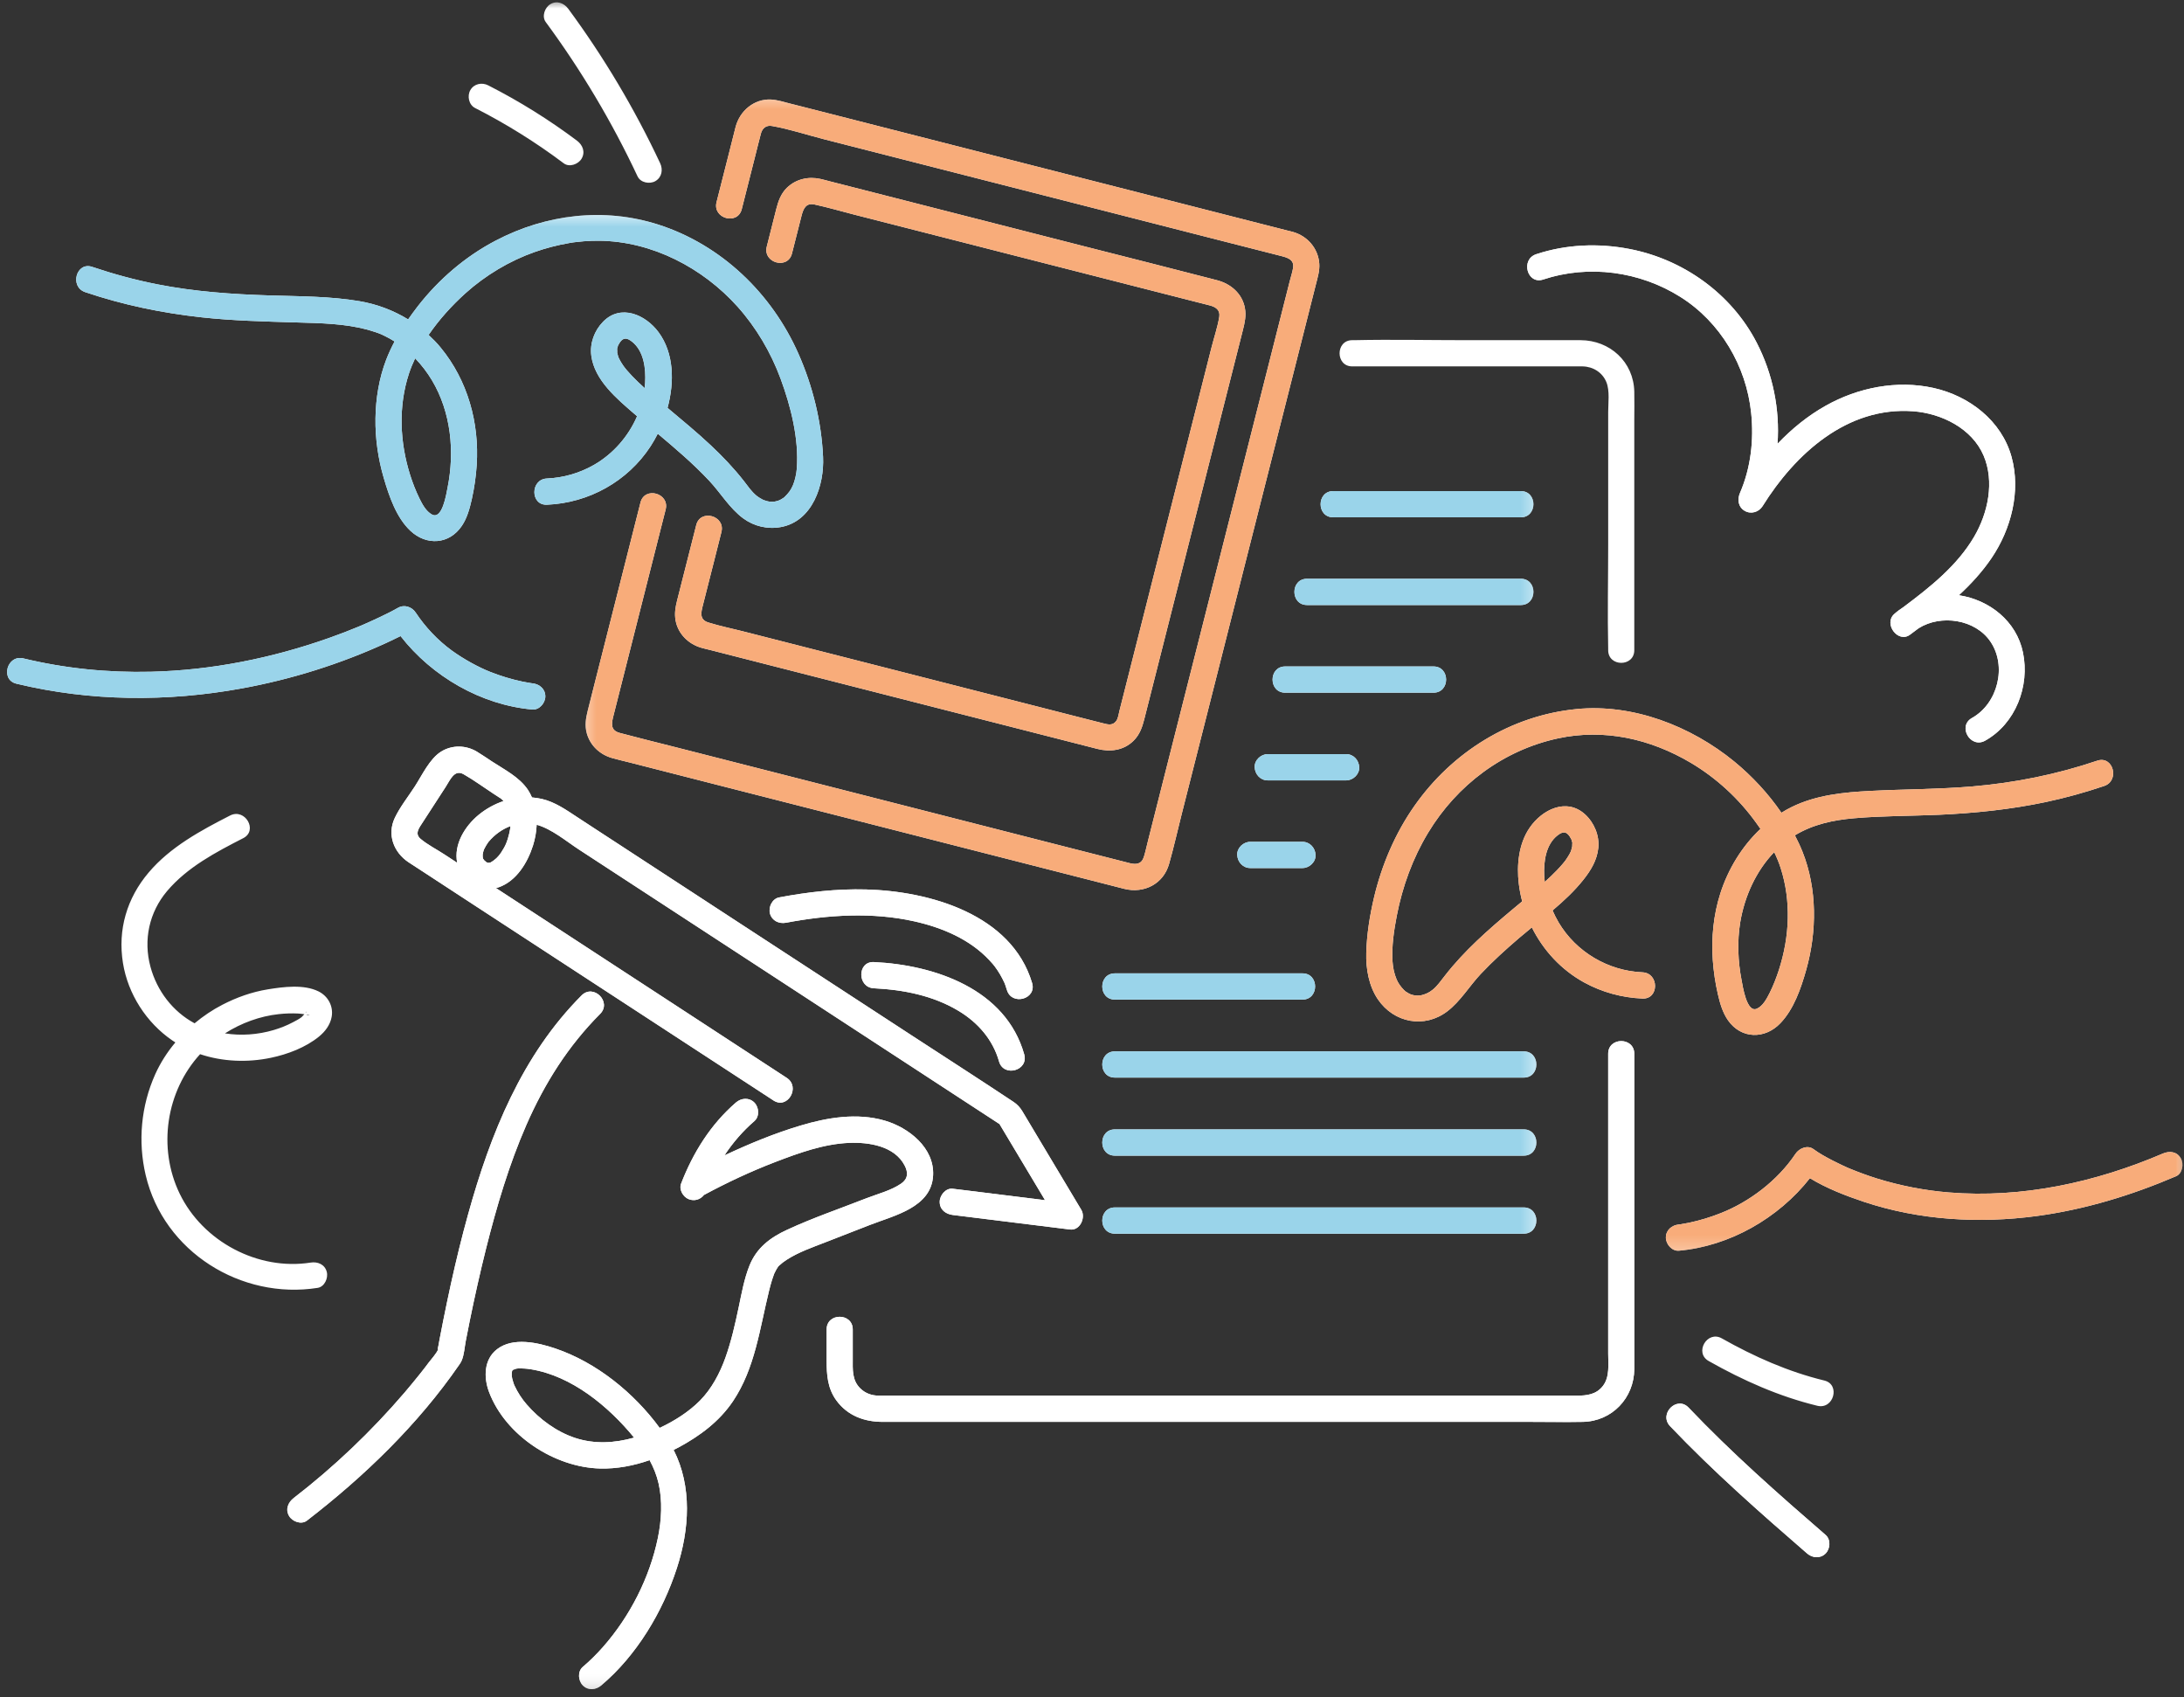
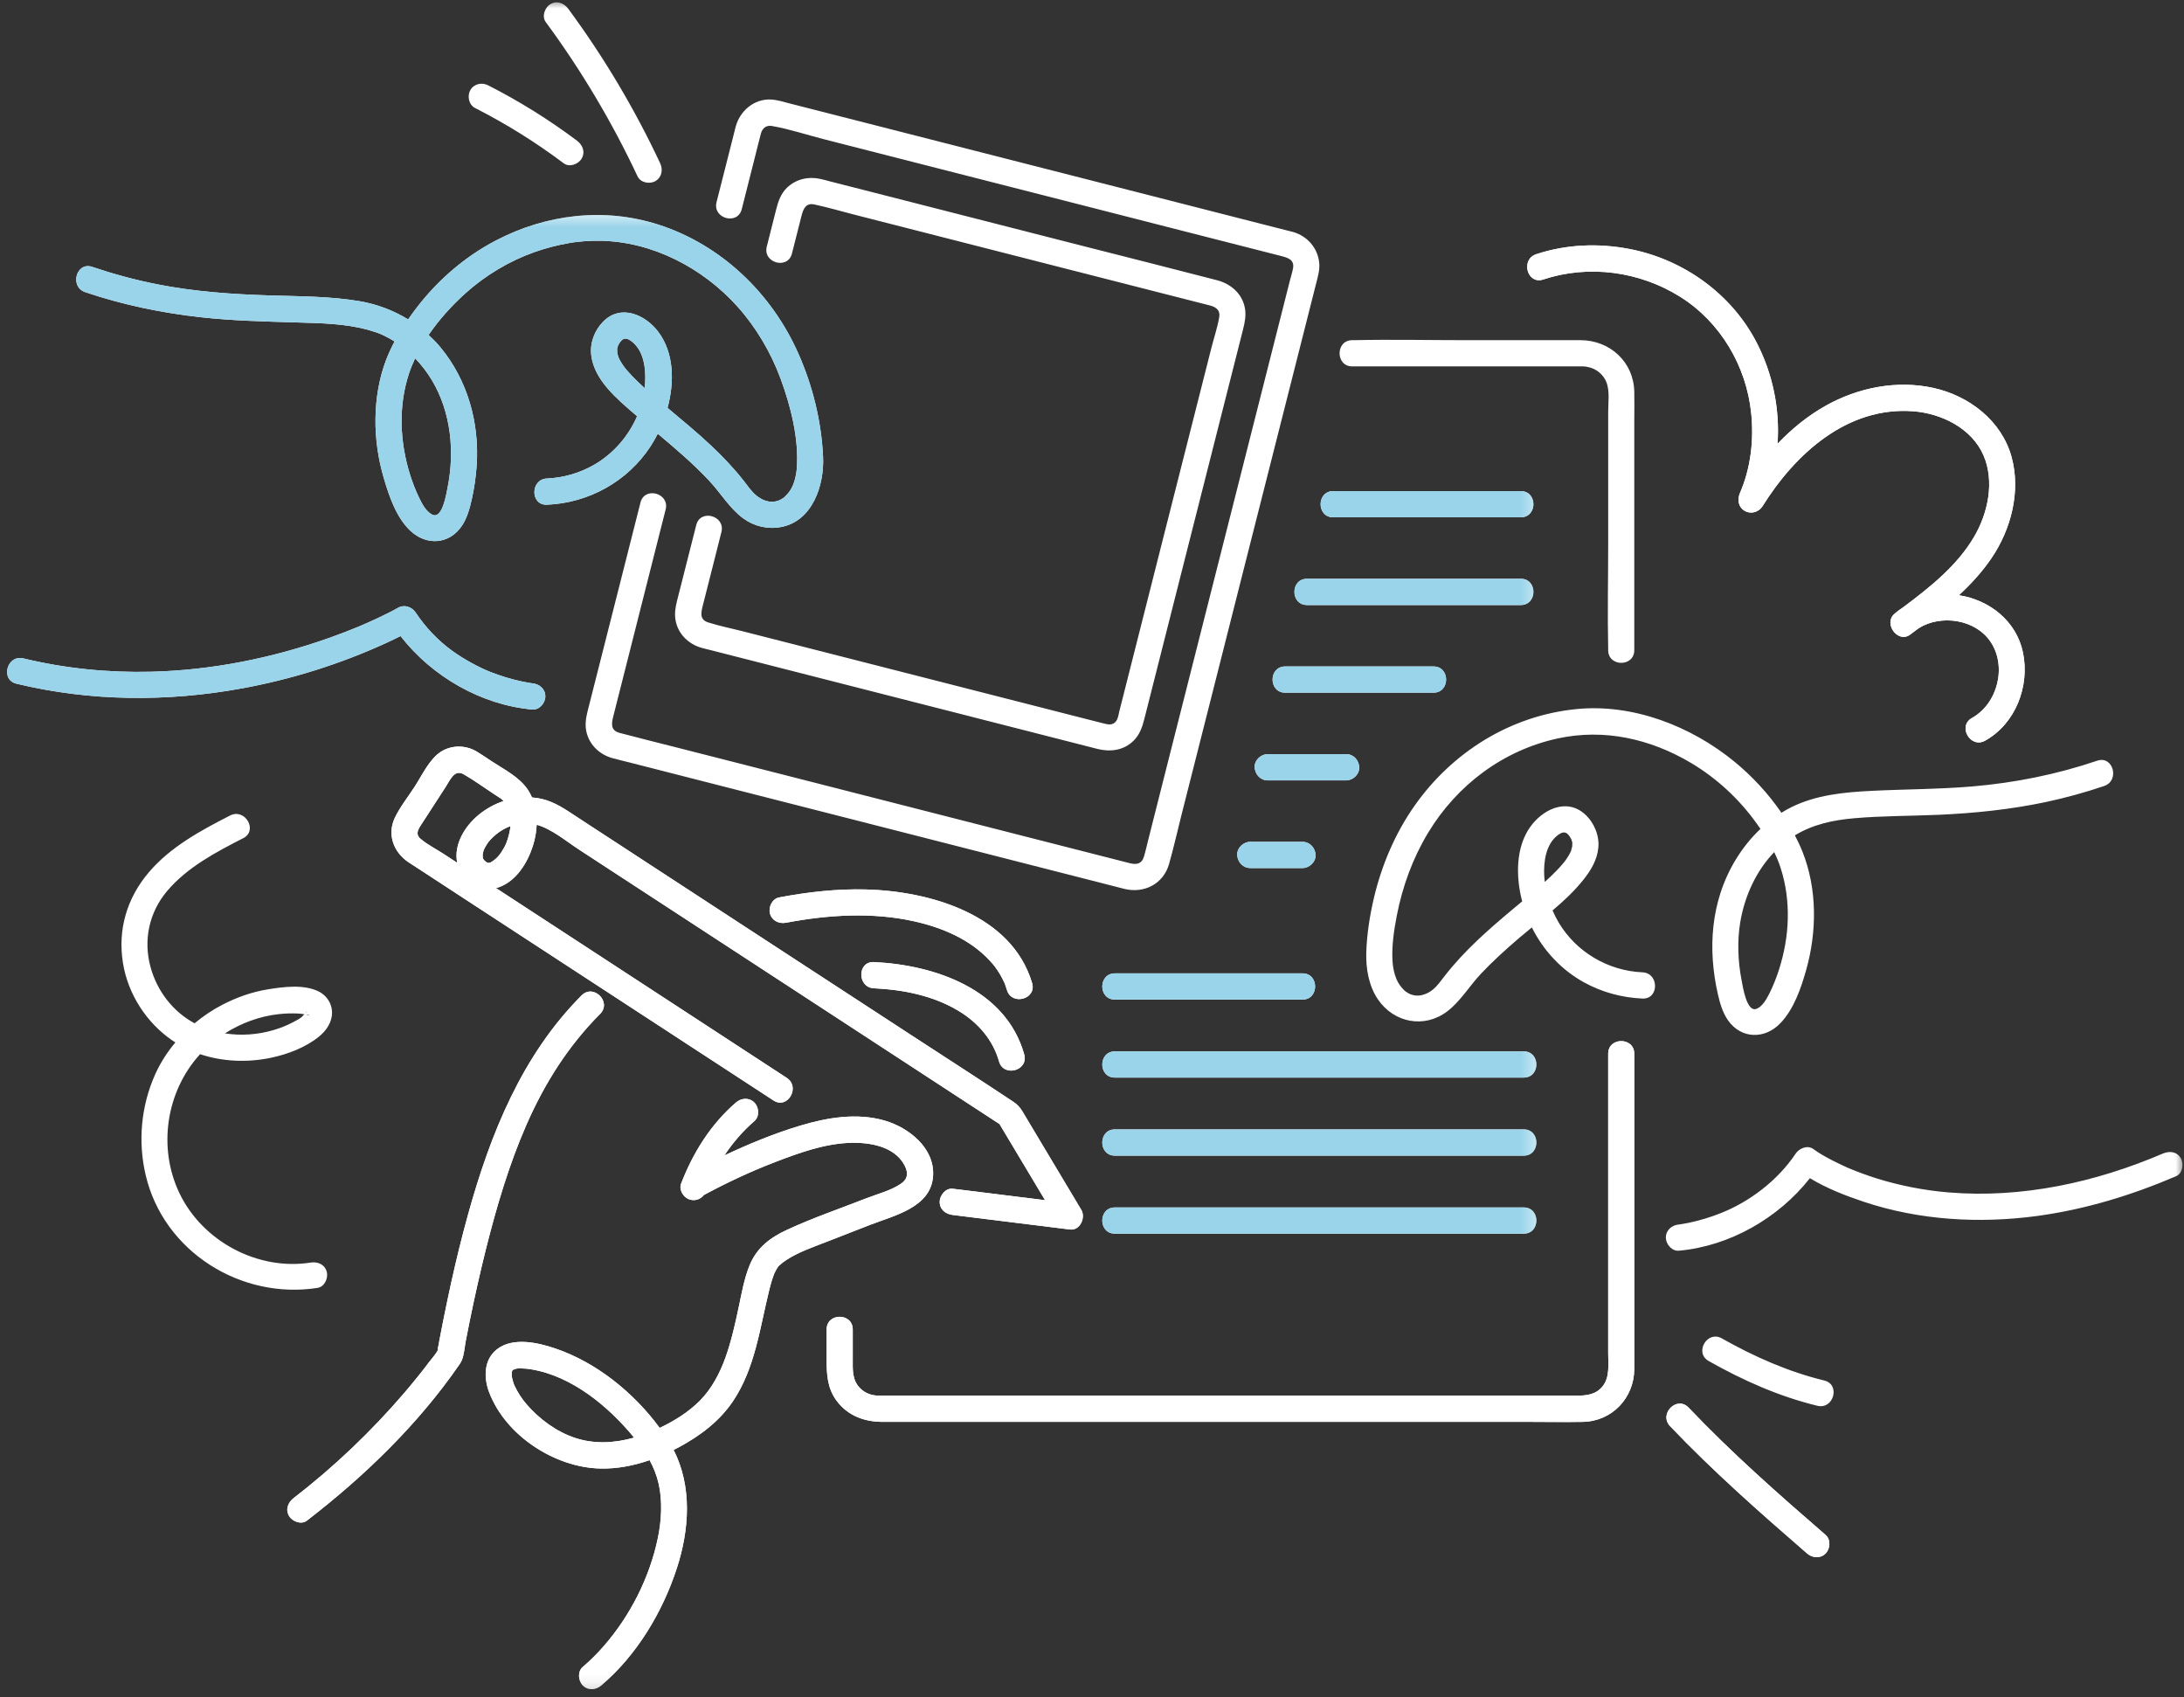
<svg xmlns="http://www.w3.org/2000/svg" width="130" height="101" viewBox="0 0 130 101" fill="none">
  <rect x="0" y="0" width="130" height="101" fill="#333333" stroke="none" />
  <mask id="mask0_34_1691" style="mask-type:luminance" maskUnits="userSpaceOnUse" x="0" y="0" width="130" height="101">
    <path d="M0 0H130V100.625H0V0Z" fill="white" />
  </mask>
  <g mask="url(#mask0_34_1691)">
    <path d="M80.489 20.243C80.527 20.243 80.568 20.246 80.606 20.243C82.829 20.194 85.057 20.243 87.279 20.243C89.548 20.243 91.815 20.238 94.083 20.243C95.822 20.248 97.243 21.53 97.279 23.312C97.292 23.866 97.279 24.422 97.279 24.975C97.279 27.754 97.279 30.529 97.279 33.307C97.279 35.102 97.279 36.897 97.279 38.691C97.279 39.698 95.725 39.695 95.725 38.691C95.725 38.655 95.725 38.622 95.725 38.586C95.679 36.536 95.725 34.484 95.725 32.434C95.725 29.798 95.725 27.159 95.725 24.522C95.725 23.979 95.827 23.263 95.62 22.746C95.384 22.161 94.823 21.814 94.201 21.803C93.986 21.801 93.771 21.803 93.556 21.803C91.041 21.803 88.524 21.803 86.009 21.803C84.168 21.803 82.327 21.803 80.489 21.803C79.485 21.803 79.487 20.243 80.489 20.243ZM95.725 62.706C95.725 64.426 95.725 66.149 95.725 67.868C95.725 70.971 95.725 74.071 95.725 77.174C95.725 78.294 95.725 79.414 95.725 80.536C95.725 81.172 95.827 81.924 95.42 82.462C95.023 82.987 94.452 83.052 93.85 83.052C93.307 83.052 92.765 83.052 92.222 83.052C90.104 83.052 87.986 83.052 85.869 83.052C82.911 83.052 79.951 83.052 76.993 83.052C73.784 83.052 70.576 83.052 67.367 83.052C64.546 83.052 61.724 83.052 58.902 83.052C57.06 83.052 55.219 83.052 53.378 83.052C53.022 83.052 52.666 83.055 52.313 83.052C51.888 83.049 51.501 82.913 51.199 82.612C50.71 82.122 50.759 81.494 50.759 80.858C50.759 80.276 50.759 79.694 50.759 79.112C50.759 78.108 49.204 78.106 49.204 79.112C49.204 79.728 49.204 80.346 49.204 80.961C49.204 81.808 49.258 82.614 49.78 83.33C50.446 84.247 51.45 84.612 52.541 84.612C53.967 84.612 55.396 84.612 56.822 84.612C59.48 84.612 62.138 84.612 64.794 84.612C68.013 84.612 71.229 84.612 74.445 84.612C77.585 84.612 80.722 84.612 83.858 84.612C86.271 84.612 88.683 84.612 91.095 84.612C92.135 84.612 93.174 84.633 94.214 84.612C95.95 84.581 97.269 83.196 97.279 81.466C97.284 80.748 97.279 80.029 97.279 79.311C97.279 76.309 97.279 73.309 97.279 70.307C97.279 67.902 97.279 65.497 97.279 63.095C97.279 62.964 97.279 62.835 97.279 62.706C97.279 61.702 95.725 61.699 95.725 62.706ZM97.766 59.421C96.544 59.369 95.359 59.047 94.286 58.458C92.923 57.706 91.861 56.55 91.182 55.188C90.923 55.401 90.665 55.613 90.414 55.826C89.625 56.504 88.852 57.201 88.14 57.958C87.464 58.677 86.936 59.58 86.15 60.18C84.785 61.22 82.972 60.87 82.017 59.467C81.477 58.674 81.298 57.642 81.326 56.697C81.357 55.6 81.533 54.485 81.784 53.419C82.243 51.477 83.047 49.588 84.194 47.955C86.447 44.747 89.92 42.584 93.832 42.196C97.197 41.861 100.652 43.207 103.23 45.316C104.278 46.176 105.251 47.214 106.037 48.365C106.234 48.241 106.436 48.128 106.646 48.025C108.108 47.306 109.75 47.144 111.355 47.064C113.371 46.961 115.389 46.969 117.401 46.799C119.934 46.583 122.425 46.083 124.835 45.267C125.788 44.945 126.192 46.454 125.247 46.773C124.11 47.157 122.955 47.476 121.783 47.726C119.688 48.169 117.552 48.39 115.417 48.486C113.734 48.56 112.044 48.545 110.364 48.692C109.115 48.8 107.914 49.057 106.838 49.709C107.002 50.025 107.156 50.345 107.286 50.672C108.172 52.886 108.154 55.438 107.512 57.714C107.204 58.808 106.777 60.054 105.975 60.888C105.053 61.854 103.645 61.836 102.859 60.718C102.539 60.263 102.378 59.701 102.255 59.163C102.101 58.499 102.001 57.817 101.952 57.137C101.858 55.808 101.993 54.433 102.401 53.164C102.861 51.725 103.683 50.368 104.79 49.325C104.715 49.217 104.641 49.111 104.564 49.006C103.525 47.548 102.18 46.305 100.644 45.393C98.237 43.967 95.489 43.344 92.731 43.941C89.479 44.644 86.724 46.712 85.006 49.557C84.091 51.073 83.482 52.744 83.144 54.482C82.972 55.368 82.832 56.303 82.888 57.206C82.911 57.567 82.985 57.94 83.131 58.283C83.223 58.502 83.387 58.736 83.577 58.921C83.605 58.95 83.636 58.975 83.664 58.998C83.666 59.001 83.664 58.998 83.666 59.001C83.723 59.04 83.779 59.076 83.841 59.109C83.858 59.119 83.927 59.153 83.961 59.168C83.997 59.179 84.068 59.202 84.086 59.207C84.122 59.217 84.209 59.233 84.23 59.238C84.276 59.24 84.322 59.246 84.371 59.246C84.422 59.246 84.473 59.24 84.524 59.238C84.55 59.233 84.604 59.225 84.632 59.217C84.888 59.148 85.064 59.071 85.287 58.89C85.541 58.687 85.776 58.357 86.007 58.059C87.159 56.578 88.575 55.337 90.007 54.137C90.206 53.97 90.406 53.805 90.606 53.638C90.516 53.298 90.45 52.95 90.406 52.597C90.268 51.475 90.398 50.2 91.057 49.248C91.794 48.179 93.236 47.456 94.342 48.455C94.885 48.944 95.213 49.721 95.138 50.453C95.064 51.184 94.695 51.794 94.247 52.355C93.712 53.028 93.077 53.617 92.414 54.178C92.519 54.423 92.639 54.657 92.772 54.886C93.817 56.653 95.725 57.773 97.766 57.86C98.764 57.904 98.764 59.465 97.766 59.421ZM105.607 50.708C104.521 51.838 103.845 53.339 103.586 54.879C103.399 56.012 103.448 57.209 103.666 58.334C103.737 58.697 103.968 60.278 104.567 60.028C104.928 59.876 105.164 59.428 105.33 59.099C105.553 58.656 105.732 58.193 105.886 57.721C106.206 56.725 106.395 55.695 106.416 54.65C106.436 53.635 106.306 52.634 105.996 51.668C105.891 51.336 105.758 51.019 105.607 50.708ZM91.95 52.482C92.199 52.258 92.442 52.029 92.675 51.786C92.79 51.668 92.9 51.544 93.008 51.418C93.049 51.372 93.087 51.326 93.123 51.279C93.138 51.259 93.177 51.21 93.192 51.189C93.272 51.073 93.348 50.957 93.418 50.834C93.446 50.78 93.471 50.726 93.499 50.672C93.502 50.666 93.505 50.666 93.505 50.666C93.507 50.659 93.507 50.654 93.512 50.643C93.54 50.553 93.564 50.463 93.584 50.37C93.579 50.36 93.592 50.198 93.592 50.136C93.592 50.136 93.592 50.136 93.592 50.133C93.589 50.126 93.587 50.121 93.582 50.108C93.564 50.059 93.551 50.002 93.535 49.951C93.533 49.948 93.533 49.948 93.535 49.948C93.53 49.943 93.528 49.938 93.523 49.928C93.489 49.876 93.466 49.822 93.43 49.77C93.223 49.464 93.021 49.474 92.716 49.706C92.009 50.252 91.879 51.274 91.917 52.108C91.925 52.232 91.935 52.358 91.95 52.482ZM129.81 68.924C129.575 68.522 129.134 68.479 128.745 68.644C124.735 70.361 120.359 71.319 115.99 70.958C114.582 70.842 113.135 70.567 111.714 70.127C111.176 69.957 110.646 69.763 110.126 69.55C110.116 69.547 110.113 69.545 110.108 69.542C110.101 69.54 110.096 69.537 110.085 69.532C110.037 69.511 109.988 69.491 109.939 69.47C109.832 69.421 109.724 69.372 109.619 69.323C109.432 69.236 109.245 69.143 109.061 69.048C108.677 68.847 108.288 68.636 107.939 68.378C107.586 68.118 107.089 68.337 106.877 68.659C105.801 70.268 104.111 71.527 102.429 72.189C101.814 72.434 101.179 72.627 100.534 72.763C100.349 72.799 100.168 72.825 99.983 72.861C99.968 72.861 99.953 72.864 99.937 72.866C99.517 72.902 99.159 73.198 99.159 73.646C99.159 74.038 99.515 74.463 99.937 74.426C102.949 74.156 105.865 72.488 107.732 70.111C108.728 70.719 109.865 71.156 110.946 71.517C114.246 72.616 117.806 72.822 121.24 72.362C124.11 71.975 126.871 71.131 129.531 69.993C129.918 69.828 130.003 69.256 129.81 68.924ZM5.488 15.881C6.755 16.309 8.046 16.659 9.359 16.919C11.569 17.354 13.812 17.511 16.061 17.581C17.846 17.637 19.648 17.625 21.415 17.926C22.447 18.103 23.42 18.472 24.294 19.007C24.475 18.744 24.665 18.49 24.859 18.237C26.109 16.628 27.692 15.268 29.494 14.324C32.503 12.748 35.945 12.32 39.194 13.368C42.938 14.576 45.937 17.46 47.524 21.046C48.38 22.98 48.894 25.076 48.992 27.192C49.071 28.871 48.367 31.013 46.487 31.363C45.696 31.51 44.884 31.322 44.234 30.843C43.43 30.249 42.9 29.34 42.221 28.614C41.271 27.599 40.214 26.701 39.153 25.81C39.02 26.07 38.879 26.32 38.728 26.551C37.361 28.65 35.046 29.929 32.557 30.035C31.556 30.079 31.561 28.516 32.557 28.474C33.543 28.431 34.506 28.153 35.361 27.661C36.501 27.004 37.402 25.972 37.922 24.769C37.868 24.723 37.814 24.677 37.76 24.63C36.721 23.732 35.389 22.625 35.197 21.17C35.1 20.426 35.376 19.679 35.899 19.144C36.949 18.07 38.426 18.724 39.2 19.769C40.121 21.018 40.152 22.723 39.735 24.273C40.608 25.006 41.491 25.73 42.324 26.515C43.023 27.172 43.688 27.869 44.28 28.626C44.536 28.956 44.715 29.234 45.035 29.502C45.046 29.507 45.156 29.589 45.179 29.605C45.243 29.646 45.309 29.682 45.373 29.718C45.399 29.734 45.425 29.747 45.453 29.757C45.453 29.757 45.453 29.757 45.455 29.759C45.519 29.782 45.589 29.803 45.655 29.821C45.691 29.831 45.788 29.847 45.804 29.852C45.855 29.855 45.903 29.86 45.952 29.86C46.003 29.86 46.052 29.855 46.103 29.849C46.126 29.847 46.172 29.837 46.203 29.829C46.229 29.821 46.323 29.793 46.359 29.782C46.392 29.767 46.464 29.734 46.482 29.723C46.541 29.69 46.6 29.654 46.656 29.615C46.656 29.613 46.656 29.613 46.659 29.613C46.679 29.595 46.7 29.579 46.718 29.558C46.938 29.34 47.066 29.18 47.197 28.881C47.312 28.616 47.407 28.202 47.43 27.875C47.558 26.103 47.071 24.177 46.462 22.532C45.883 20.966 45.012 19.489 43.901 18.248C41.827 15.935 38.81 14.36 35.673 14.326C35.366 14.324 35.059 14.334 34.752 14.357C34.583 14.37 34.416 14.388 34.25 14.409C34.221 14.411 34.196 14.414 34.17 14.419C34.163 14.419 34.157 14.419 34.139 14.421C34.057 14.434 33.978 14.447 33.899 14.46C33.19 14.581 32.49 14.764 31.814 15.001C30.339 15.521 28.898 16.378 27.702 17.454C26.905 18.173 26.14 19.012 25.512 19.931C25.763 20.166 26.007 20.41 26.227 20.681C27.838 22.637 28.539 25.161 28.375 27.679C28.329 28.361 28.232 29.044 28.083 29.708C27.96 30.251 27.807 30.825 27.492 31.291C26.742 32.406 25.382 32.486 24.424 31.582C23.589 30.794 23.159 29.523 22.844 28.449C22.506 27.3 22.332 26.085 22.35 24.888C22.368 23.706 22.565 22.504 22.99 21.399C23.134 21.028 23.302 20.668 23.487 20.32C23.392 20.261 23.297 20.202 23.2 20.148C23.059 20.068 22.752 19.919 22.693 19.893C22.534 19.823 22.137 19.689 21.879 19.62C20.506 19.252 19.111 19.231 17.615 19.187C15.741 19.131 13.866 19.087 12.002 18.884C9.644 18.626 7.324 18.147 5.073 17.385C4.128 17.066 4.538 15.559 5.488 15.881ZM37.625 20.336C37.34 20.109 37.12 20.06 36.908 20.359C36.864 20.416 36.836 20.483 36.8 20.542C36.795 20.549 36.792 20.555 36.787 20.562C36.787 20.562 36.787 20.562 36.787 20.565C36.772 20.616 36.759 20.673 36.741 20.722C36.739 20.73 36.736 20.735 36.733 20.74C36.733 20.817 36.746 20.987 36.736 20.982C36.754 21.064 36.775 21.149 36.8 21.232C36.805 21.247 36.813 21.265 36.821 21.283C36.821 21.283 36.821 21.283 36.823 21.286C36.849 21.34 36.877 21.394 36.905 21.448C36.967 21.561 37.038 21.669 37.11 21.775C37.128 21.798 37.192 21.883 37.202 21.896C37.238 21.942 37.274 21.989 37.312 22.032C37.412 22.148 37.514 22.262 37.62 22.372C37.86 22.625 38.114 22.864 38.372 23.096C38.385 22.99 38.395 22.885 38.401 22.779C38.449 21.94 38.331 20.897 37.625 20.336ZM24.416 28.276C24.567 28.747 24.747 29.211 24.964 29.656C25.136 30.004 25.356 30.424 25.71 30.617C26.329 30.951 26.567 29.391 26.642 29.015C27.072 26.868 26.849 24.538 25.715 22.635C25.433 22.164 25.095 21.721 24.711 21.322C24.573 21.615 24.445 21.917 24.345 22.223C23.699 24.185 23.797 26.32 24.416 28.276ZM0.976 40.684C0.003 40.45 0.417 38.946 1.39 39.18C3.879 39.78 6.427 40.035 8.988 39.974C12.601 39.886 16.184 39.167 19.59 37.963C20.191 37.751 20.785 37.522 21.372 37.278C21.408 37.265 21.497 37.224 21.508 37.221C21.548 37.203 21.587 37.185 21.628 37.169C21.738 37.121 21.846 37.074 21.953 37.025C22.158 36.933 22.363 36.84 22.568 36.742C22.942 36.565 23.318 36.382 23.679 36.176C24.063 35.954 24.509 36.104 24.744 36.454C25.32 37.321 26.053 38.099 26.893 38.712C27.597 39.222 28.483 39.708 29.19 39.986C29.804 40.228 30.439 40.422 31.087 40.558C31.266 40.596 31.451 40.622 31.633 40.656C31.648 40.658 31.661 40.658 31.681 40.661C32.101 40.7 32.46 40.988 32.46 41.441C32.46 41.838 32.101 42.26 31.681 42.221C28.647 41.951 25.71 40.257 23.843 37.852C23.561 37.993 23.274 38.13 22.99 38.261C20.25 39.515 17.349 40.427 14.386 40.967C9.941 41.776 5.378 41.745 0.976 40.684ZM31.63 40.656C31.538 40.64 31.538 40.645 31.63 40.656V40.656ZM44.152 12.447C44.413 11.419 44.672 10.389 44.933 9.362C45.053 8.893 45.166 8.42 45.291 7.951C45.381 7.614 45.619 7.439 45.952 7.498C46.999 7.681 48.044 8.031 49.074 8.293C51.383 8.883 53.693 9.473 56 10.062C58.799 10.776 61.598 11.491 64.397 12.205C66.904 12.846 69.413 13.487 71.923 14.128C73.362 14.493 74.804 14.862 76.243 15.23C76.637 15.33 77.055 15.446 76.968 15.953C76.924 16.216 76.834 16.476 76.77 16.734C76.368 18.317 75.969 19.901 75.567 21.484C74.937 23.974 74.304 26.464 73.674 28.953C72.96 31.775 72.243 34.597 71.528 37.419C70.886 39.961 70.24 42.505 69.595 45.046C69.175 46.709 68.753 48.372 68.333 50.036C68.253 50.347 68.187 50.669 68.092 50.978C67.956 51.429 67.626 51.462 67.245 51.364C65.903 51.022 64.561 50.679 63.219 50.337C60.756 49.709 58.295 49.078 55.831 48.45C53.027 47.734 50.226 47.018 47.422 46.302C45.056 45.7 42.692 45.095 40.326 44.492C39.176 44.199 38.024 43.918 36.88 43.612C36.298 43.455 36.408 43.004 36.523 42.556C36.764 41.601 37.005 40.648 37.248 39.695C37.906 37.087 38.567 34.481 39.228 31.873C39.361 31.356 39.491 30.838 39.622 30.318C39.87 29.345 38.37 28.93 38.124 29.904C37.653 31.76 37.182 33.616 36.713 35.473C36.134 37.751 35.558 40.03 34.979 42.309C34.869 42.746 34.803 43.182 34.926 43.632C35.128 44.369 35.717 44.907 36.439 45.11C36.787 45.208 37.143 45.29 37.494 45.378C39.368 45.857 41.243 46.336 43.117 46.815C45.85 47.512 48.579 48.21 51.309 48.905C54.087 49.616 56.868 50.327 59.649 51.035C61.631 51.542 63.613 52.047 65.595 52.554C66.038 52.667 66.479 52.783 66.922 52.894C68.092 53.185 69.249 52.61 69.588 51.411C69.867 50.43 70.089 49.431 70.34 48.442C70.901 46.228 71.462 44.011 72.025 41.796C72.74 38.974 73.454 36.153 74.169 33.328C74.875 30.547 75.58 27.767 76.284 24.988C76.814 22.895 77.344 20.804 77.874 18.714C78.025 18.119 78.174 17.524 78.325 16.932C78.427 16.523 78.56 16.11 78.529 15.686C78.46 14.779 77.828 14.051 76.965 13.803C76.865 13.775 76.76 13.752 76.658 13.726C76.107 13.585 75.554 13.443 75.003 13.304C72.865 12.758 70.727 12.212 68.591 11.666C65.78 10.948 62.971 10.23 60.161 9.514C57.486 8.829 54.807 8.147 52.131 7.464C50.431 7.029 48.728 6.594 47.028 6.162C46.654 6.066 46.27 5.94 45.883 5.922C44.879 5.876 44.039 6.604 43.788 7.547C43.663 8.023 43.545 8.505 43.425 8.984C43.166 9.998 42.91 11.015 42.651 12.032C42.406 13.005 43.904 13.422 44.152 12.447ZM42.511 33.364C42.654 32.798 42.797 32.228 42.941 31.66C43.189 30.686 41.688 30.269 41.443 31.245C41.061 32.743 40.682 34.245 40.301 35.746C40.203 36.135 40.139 36.518 40.214 36.922C40.359 37.715 40.971 38.32 41.73 38.542C41.901 38.593 42.08 38.632 42.257 38.676C45.253 39.443 48.252 40.208 51.248 40.972C54.996 41.93 58.745 42.886 62.494 43.843C63.434 44.083 64.376 44.325 65.316 44.564C66.082 44.76 66.883 44.662 67.472 44.08C67.836 43.722 67.99 43.277 68.11 42.803C68.829 39.968 69.546 37.131 70.266 34.296C71.237 30.467 72.207 26.639 73.178 22.81C73.447 21.747 73.715 20.683 73.987 19.617C74.094 19.19 74.184 18.783 74.1 18.33C73.941 17.462 73.254 16.886 72.438 16.674C69.815 15.992 67.188 15.333 64.563 14.664C60.694 13.675 56.828 12.689 52.958 11.7C51.775 11.399 50.59 11.095 49.407 10.794C49.214 10.745 49.025 10.688 48.83 10.647C48.116 10.49 47.378 10.655 46.843 11.172C46.482 11.522 46.326 11.97 46.206 12.441C46.019 13.186 45.829 13.93 45.642 14.674C45.394 15.647 46.894 16.062 47.14 15.088C47.33 14.344 47.517 13.6 47.706 12.856C47.816 12.421 47.972 12.058 48.48 12.168C49.271 12.338 50.052 12.568 50.833 12.768C54.377 13.672 57.918 14.579 61.46 15.482C64.648 16.296 67.836 17.11 71.022 17.923C71.349 18.006 71.677 18.09 72.005 18.173C72.358 18.263 72.64 18.443 72.576 18.853C72.473 19.476 72.258 20.099 72.105 20.709C71.234 24.141 70.366 27.571 69.495 31.003C68.645 34.366 67.792 37.728 66.94 41.091C66.837 41.498 66.735 41.902 66.632 42.306C66.586 42.489 66.556 42.749 66.443 42.904C66.228 43.197 65.939 43.112 65.644 43.037C65.273 42.942 64.901 42.847 64.53 42.754C61.265 41.92 58 41.086 54.735 40.252C51.258 39.363 47.78 38.477 44.303 37.589C43.594 37.406 42.861 37.262 42.165 37.043C41.614 36.871 41.732 36.438 41.842 36.001C42.065 35.123 42.288 34.245 42.511 33.364ZM51.778 72.894C50.897 73.237 50.013 73.582 49.133 73.924C48.349 74.231 47.54 74.506 46.828 74.965C46.666 75.068 46.521 75.178 46.38 75.31C46.357 75.33 46.336 75.351 46.321 75.369C46.241 75.485 46.172 75.608 46.111 75.737C46.103 75.75 46.096 75.765 46.09 75.778C46.072 75.822 46.057 75.866 46.042 75.909C46.008 76.002 45.978 76.095 45.947 76.188C45.883 76.391 45.829 76.6 45.778 76.805C45.225 79.046 44.946 81.422 43.63 83.382C42.818 84.587 41.671 85.439 40.406 86.124C40.303 86.178 40.198 86.227 40.096 86.281C41.205 88.459 41.038 91.013 40.29 93.315C39.438 95.939 37.899 98.501 35.791 100.295C35.468 100.571 35.008 100.614 34.69 100.295C34.411 100.014 34.37 99.466 34.69 99.193C35.12 98.828 35.522 98.428 35.896 98.004C37.492 96.191 38.667 93.894 39.158 91.523C39.379 90.46 39.438 89.309 39.202 88.279C39.089 87.787 38.902 87.329 38.667 86.891C37.719 87.221 36.723 87.414 35.719 87.388C33.015 87.321 30.091 85.428 29.113 82.843C28.782 81.973 28.795 80.897 29.589 80.287C30.539 79.555 32.017 79.893 33.051 80.243C35.492 81.069 37.724 82.869 39.266 84.97C40.152 84.556 41.007 84.01 41.663 83.348C42.359 82.645 42.851 81.713 43.179 80.794C43.53 79.813 43.758 78.793 43.973 77.776C44.147 76.952 44.295 76.108 44.608 75.323C45.028 74.267 45.829 73.651 46.853 73.18C48.387 72.47 50.006 71.919 51.578 71.303C52.249 71.043 53.04 70.845 53.639 70.433C54.052 70.147 54.064 69.776 53.852 69.364C53.253 68.193 51.711 67.959 50.533 68.01C49.022 68.075 47.547 68.613 46.147 69.148C44.69 69.707 43.279 70.369 41.906 71.108C41.683 71.388 41.33 71.494 40.989 71.357C40.664 71.226 40.403 70.793 40.541 70.436C41.251 68.595 42.303 66.908 43.804 65.61C44.121 65.335 44.587 65.294 44.902 65.61C45.184 65.894 45.222 66.439 44.902 66.715C44.211 67.312 43.617 68.002 43.12 68.757C44.582 68.069 46.09 67.446 47.637 66.983C49.243 66.499 51.02 66.205 52.664 66.684C54.08 67.096 55.624 68.296 55.542 69.941C55.45 71.854 53.219 72.331 51.778 72.894ZM30.524 81.528C30.572 81.494 30.529 81.515 30.534 81.517C30.531 81.517 30.529 81.522 30.524 81.528ZM37.745 85.549C36.216 83.685 34.035 81.875 31.594 81.481C31.348 81.44 31.097 81.427 30.849 81.432C30.821 81.432 30.793 81.438 30.765 81.44C30.749 81.443 30.731 81.445 30.721 81.448C30.667 81.466 30.552 81.515 30.575 81.497C30.557 81.51 30.539 81.52 30.519 81.53C30.514 81.535 30.508 81.543 30.501 81.548C30.501 81.551 30.501 81.551 30.501 81.551C30.503 81.556 30.493 81.574 30.48 81.595C30.473 81.651 30.465 81.723 30.462 81.721C30.46 81.772 30.46 81.824 30.462 81.873C30.467 81.906 30.478 81.991 30.488 82.032C30.508 82.12 30.537 82.205 30.562 82.292C30.575 82.334 30.59 82.375 30.606 82.413C30.613 82.426 30.619 82.442 30.621 82.447C30.816 82.869 31.074 83.258 31.351 83.575C32.109 84.45 33.123 85.199 34.227 85.565C35.384 85.948 36.593 85.876 37.745 85.549ZM46.088 75.783C46.062 75.853 46.067 75.83 46.088 75.783V75.783ZM52.018 57.25C51.017 57.201 51.02 58.764 52.018 58.81C53.755 58.893 55.532 59.24 57.043 60.147C58.223 60.852 59.104 61.882 59.465 63.159C59.736 64.125 61.237 63.715 60.966 62.745C59.87 58.859 55.644 57.42 52.018 57.25ZM31.328 66.949C32.416 64.465 33.817 62.245 35.722 60.335C36.431 59.624 35.33 58.522 34.621 59.233C31.067 62.796 29.187 67.482 27.861 72.269C27.479 73.641 27.144 75.026 26.836 76.419C26.678 77.148 26.524 77.877 26.378 78.608C26.304 78.984 26.229 79.36 26.158 79.736C26.122 79.924 26.096 80.122 26.048 80.307C26.048 80.31 26.109 80.235 26.091 80.279C25.968 80.567 25.692 80.85 25.507 81.098C25.461 81.159 25.418 81.219 25.372 81.278C25.356 81.299 25.305 81.365 25.282 81.396C25.177 81.533 25.069 81.667 24.962 81.803C24.675 82.161 24.381 82.516 24.084 82.867C22.107 85.174 19.887 87.29 17.482 89.144C17.149 89.399 16.972 89.813 17.203 90.21C17.392 90.539 17.93 90.748 18.266 90.49C21.674 87.864 24.875 84.78 27.331 81.219C27.392 81.131 27.441 81.056 27.482 80.961C27.63 80.611 27.653 80.168 27.725 79.795C27.802 79.398 27.881 79.002 27.96 78.605C28.255 77.161 28.575 75.724 28.933 74.295C29.561 71.8 30.296 69.308 31.328 66.949ZM61.434 58.494C60.213 54.403 55.317 53.028 51.552 52.93C49.816 52.883 48.08 53.082 46.375 53.403C45.962 53.483 45.727 53.983 45.832 54.364C45.952 54.799 46.375 54.987 46.789 54.91C49.284 54.436 51.916 54.269 54.413 54.825C56.121 55.206 57.736 55.909 58.881 57.129C58.953 57.204 59.022 57.281 59.089 57.358C59.119 57.394 59.148 57.43 59.176 57.464C59.186 57.474 59.191 57.482 59.196 57.487C59.199 57.49 59.199 57.49 59.199 57.492C59.316 57.649 59.427 57.812 59.526 57.981C59.624 58.146 59.708 58.316 59.79 58.489C59.79 58.489 59.79 58.489 59.79 58.491C59.806 58.532 59.824 58.576 59.839 58.617C59.875 58.715 59.905 58.81 59.934 58.908C60.22 59.869 61.724 59.459 61.434 58.494ZM29.056 51.341C29.056 51.341 29.059 51.341 29.059 51.344H29.062C29.072 51.346 29.079 51.349 29.087 51.351C29.09 51.351 29.09 51.351 29.09 51.349C29.085 51.349 29.082 51.349 29.077 51.346C29.087 51.346 29.097 51.346 29.11 51.344C29.113 51.344 29.113 51.344 29.115 51.344C29.118 51.341 29.12 51.341 29.126 51.341C29.097 51.341 29.077 51.341 29.067 51.344C29.064 51.344 29.059 51.341 29.056 51.341ZM57.58 70.845C59.122 71.038 60.663 71.229 62.205 71.419C61.301 69.91 60.397 68.399 59.493 66.888C59.468 66.87 59.439 66.852 59.414 66.836C57.611 65.659 55.811 64.483 54.008 63.309C51.061 61.385 48.113 59.462 45.166 57.538C42.597 55.862 40.032 54.189 37.463 52.513C36.465 51.859 35.463 51.207 34.462 50.553C33.691 50.051 32.839 49.325 31.945 49.078C31.927 49.503 31.85 49.925 31.725 50.319C31.402 51.336 30.741 52.43 29.684 52.801C29.63 52.819 29.576 52.834 29.523 52.847C30.964 53.79 32.408 54.73 33.853 55.672C36.769 57.577 39.689 59.48 42.608 61.385C44.014 62.304 45.419 63.221 46.828 64.14C47.665 64.686 46.884 66.035 46.042 65.487C45.919 65.407 45.793 65.325 45.668 65.242C43.23 63.651 40.792 62.062 38.354 60.471C35.013 58.29 31.671 56.109 28.327 53.929C27.233 53.213 26.14 52.5 25.044 51.784C24.803 51.627 24.56 51.472 24.322 51.313C23.438 50.726 23.026 49.673 23.5 48.671C23.812 48.014 24.299 47.407 24.693 46.797C25.123 46.135 25.571 45.151 26.26 44.724C26.918 44.317 27.738 44.338 28.391 44.732C28.69 44.912 28.98 45.115 29.272 45.306C30.019 45.795 30.921 46.243 31.428 47.008C31.522 47.149 31.599 47.299 31.666 47.453C31.863 47.471 32.06 47.497 32.257 47.543C33.049 47.729 33.704 48.197 34.373 48.635C34.813 48.923 35.256 49.212 35.696 49.5C36.014 49.706 36.329 49.912 36.646 50.118C39.097 51.719 41.55 53.319 44.001 54.92C47.409 57.142 50.818 59.367 54.226 61.589C56.261 62.917 58.308 64.228 60.333 65.574C60.548 65.719 60.712 65.894 60.848 66.118C61.245 66.782 61.642 67.444 62.038 68.108C62.812 69.403 63.588 70.696 64.361 71.991C64.638 72.452 64.292 73.24 63.69 73.165C63.401 73.129 63.111 73.093 62.822 73.057C60.784 72.804 58.748 72.552 56.71 72.3C56.292 72.248 55.934 71.983 55.934 71.519C55.934 71.133 56.292 70.685 56.71 70.739C56.999 70.775 57.291 70.809 57.58 70.845ZM28.496 48.486C28.941 48.123 29.443 47.847 29.973 47.669C29.958 47.651 29.937 47.631 29.914 47.61C29.797 47.492 29.835 47.533 29.704 47.448C29.584 47.373 29.466 47.294 29.348 47.216C28.77 46.838 28.201 46.418 27.599 46.076C27.049 45.761 26.8 46.405 26.529 46.825C26.076 47.525 25.622 48.223 25.169 48.923C24.952 49.261 24.662 49.606 25.036 49.92C25.453 50.27 25.984 50.538 26.439 50.836C26.698 51.004 26.954 51.171 27.213 51.341C26.995 50.247 27.681 49.153 28.496 48.486ZM30.383 49.16C29.889 49.343 29.446 49.662 29.087 50.087C29.074 50.1 29.072 50.105 29.072 50.105C29.067 50.113 29.059 50.123 29.049 50.139C29.013 50.19 28.98 50.239 28.949 50.291C28.898 50.373 28.854 50.455 28.813 50.54C28.811 50.545 28.808 50.548 28.805 50.551C28.805 50.558 28.803 50.561 28.8 50.571C28.788 50.612 28.772 50.654 28.762 50.697C28.749 50.739 28.736 50.824 28.731 50.854C28.734 50.921 28.739 51.006 28.734 51.014C28.741 51.047 28.752 51.081 28.762 51.114C28.767 51.102 28.818 51.187 28.793 51.169C28.844 51.215 28.944 51.295 28.918 51.282C28.941 51.297 28.967 51.315 28.992 51.328C28.998 51.328 29 51.328 29.005 51.331C29.023 51.336 29.041 51.339 29.059 51.344H29.062C29.038 51.349 29.062 51.354 29.087 51.351C29.095 51.351 29.103 51.354 29.11 51.356C29.1 51.354 29.097 51.351 29.09 51.351C29.097 51.349 29.105 51.346 29.11 51.344C29.133 51.344 29.156 51.341 29.164 51.341C29.149 51.341 29.138 51.341 29.126 51.341C29.151 51.331 29.19 51.321 29.218 51.315C29.461 51.174 29.663 50.986 29.827 50.736C30.106 50.309 30.193 50.087 30.311 49.603C30.337 49.487 30.36 49.371 30.378 49.253C30.378 49.24 30.38 49.201 30.383 49.16ZM29.056 51.341C29.023 51.328 29.044 51.328 29.056 51.341V51.341ZM91.856 16.633C94.57 15.735 97.594 16.144 100.014 17.663C102.401 19.162 103.95 21.778 104.237 24.581C104.403 26.183 104.214 27.844 103.571 29.332C103.404 29.718 103.458 30.169 103.85 30.398C104.224 30.617 104.69 30.478 104.915 30.12C106.861 26.999 109.96 24.182 113.873 24.473C115.555 24.597 117.373 25.483 118.07 27.107C118.735 28.663 118.333 30.534 117.506 31.943C116.492 33.67 114.882 34.942 113.296 36.129C113.107 36.253 112.923 36.387 112.751 36.541C112.103 37.121 112.979 38.3 113.693 37.767C113.862 37.641 114.031 37.512 114.203 37.386C115.527 36.549 117.573 36.845 118.479 38.181C119.468 39.636 118.925 41.861 117.378 42.726C116.505 43.215 117.289 44.564 118.164 44.075C119.975 43.061 120.83 40.833 120.415 38.83C120.029 36.956 118.415 35.697 116.6 35.421C117.319 34.757 117.983 34.036 118.541 33.215C119.708 31.497 120.297 29.237 119.737 27.195C119.143 25.032 117.214 23.557 115.086 23.085C112.91 22.604 110.6 23.06 108.669 24.146C107.599 24.746 106.651 25.524 105.806 26.407C105.947 24.35 105.53 22.262 104.567 20.395C103.061 17.473 100.183 15.426 96.977 14.813C95.138 14.46 93.225 14.537 91.441 15.127C90.496 15.441 90.9 16.947 91.856 16.633ZM8.673 69.936C8.199 67.925 8.394 65.806 9.242 63.921C9.549 63.242 9.956 62.606 10.438 62.032C10.376 61.99 10.312 61.952 10.251 61.91C8.714 60.857 7.616 59.153 7.319 57.307C6.998 55.322 7.554 53.447 8.847 51.923C10.133 50.401 11.951 49.42 13.695 48.529C14.586 48.074 15.372 49.42 14.481 49.876C12.847 50.713 11.152 51.601 9.946 53.025C8.878 54.289 8.525 55.932 8.955 57.528C9.341 58.96 10.279 60.191 11.582 60.894C12.097 60.466 12.652 60.09 13.239 59.789C14.084 59.351 14.993 59.029 15.933 58.875C16.865 58.723 18.086 58.561 18.965 58.998C19.528 59.279 19.853 59.879 19.743 60.505C19.659 60.984 19.357 61.383 18.988 61.684C18.189 62.335 17.116 62.74 16.117 62.948C14.734 63.236 13.254 63.182 11.91 62.732C9.889 64.938 9.372 68.296 10.694 71.03C12.074 73.881 15.359 75.626 18.494 75.132C18.908 75.068 19.328 75.235 19.449 75.678C19.551 76.051 19.321 76.574 18.906 76.638C14.363 77.354 9.749 74.499 8.673 69.936ZM18.261 60.366C18.266 60.376 18.266 60.381 18.263 60.384C18.245 60.407 18.642 60.397 18.261 60.366ZM18.202 60.255C18.225 60.229 18.237 60.209 18.232 60.209C18.191 60.201 18.189 60.224 18.202 60.255ZM13.39 61.493C14.353 61.645 15.357 61.571 16.289 61.295C16.686 61.177 17.07 61.027 17.436 60.832C17.61 60.739 17.794 60.649 17.951 60.528C17.951 60.528 18.038 60.438 18.117 60.353C17.997 60.34 17.874 60.317 17.746 60.312C17.362 60.294 16.978 60.306 16.596 60.348C15.469 60.469 14.358 60.878 13.39 61.493ZM28.278 6.427C30.129 7.369 31.896 8.471 33.558 9.72C33.894 9.972 34.426 9.774 34.621 9.439C34.854 9.04 34.68 8.623 34.344 8.371C32.68 7.122 30.913 6.023 29.062 5.08C28.688 4.887 28.219 4.98 27.999 5.358C27.797 5.706 27.902 6.236 28.278 6.427ZM37.95 10.495C38.129 10.876 38.675 10.974 39.013 10.776C39.402 10.546 39.474 10.091 39.292 9.707C37.776 6.476 35.945 3.399 33.827 0.525C33.579 0.188 33.154 0.016 32.764 0.245C32.431 0.44 32.234 0.973 32.485 1.313C34.603 4.187 36.434 7.264 37.95 10.495ZM108.59 82.151C106.434 81.626 104.418 80.732 102.49 79.643C101.617 79.149 100.833 80.498 101.707 80.99C103.742 82.143 105.899 83.101 108.175 83.654C109.148 83.891 109.563 82.385 108.59 82.151ZM100.511 83.763C99.817 83.034 98.718 84.138 99.41 84.867C101.975 87.56 104.759 90.011 107.568 92.445C107.886 92.72 108.354 92.759 108.667 92.445C108.948 92.164 108.987 91.618 108.667 91.34C105.858 88.909 103.074 86.458 100.511 83.763ZM90.701 62.565C87.943 62.565 85.187 62.565 82.432 62.565C78.074 62.565 73.715 62.565 69.357 62.565C68.358 62.565 67.362 62.565 66.364 62.565C65.362 62.565 65.36 64.125 66.364 64.125C69.119 64.125 71.877 64.125 74.632 64.125C78.99 64.125 83.349 64.125 87.707 64.125C88.703 64.125 89.702 64.125 90.701 64.125C91.702 64.125 91.702 62.565 90.701 62.565ZM66.364 57.922C65.362 57.922 65.36 59.483 66.364 59.483C69.623 59.483 72.886 59.483 76.148 59.483C76.609 59.483 77.07 59.483 77.531 59.483C78.529 59.483 78.532 57.922 77.531 57.922C74.269 57.922 71.006 57.922 67.746 57.922C67.285 57.922 66.825 57.922 66.364 57.922ZM77.144 51.655C77.272 51.655 77.403 51.655 77.531 51.655C77.938 51.655 78.327 51.297 78.307 50.875C78.289 50.453 77.966 50.095 77.531 50.095C76.622 50.095 75.713 50.095 74.806 50.095C74.678 50.095 74.548 50.095 74.42 50.095C74.012 50.095 73.623 50.453 73.644 50.875C73.662 51.297 73.984 51.655 74.42 51.655C75.329 51.655 76.238 51.655 77.144 51.655ZM80.13 44.876C78.765 44.876 77.403 44.876 76.038 44.876C75.846 44.876 75.654 44.876 75.459 44.876C75.052 44.876 74.663 45.236 74.683 45.658C74.701 46.081 75.024 46.439 75.459 46.439C76.824 46.439 78.186 46.439 79.551 46.439C79.743 46.439 79.935 46.439 80.13 46.439C80.537 46.439 80.926 46.078 80.906 45.658C80.888 45.234 80.565 44.876 80.13 44.876ZM85.328 41.22C86.327 41.22 86.329 39.659 85.328 39.659C82.757 39.659 80.184 39.659 77.613 39.659C77.242 39.659 76.87 39.659 76.499 39.659C75.498 39.659 75.498 41.22 76.499 41.22C79.07 41.22 81.643 41.22 84.214 41.22C84.586 41.22 84.957 41.22 85.328 41.22ZM90.526 36.003C91.525 36.003 91.528 34.44 90.526 34.44C86.806 34.44 83.088 34.44 79.37 34.44C78.847 34.44 78.322 34.44 77.8 34.44C76.799 34.44 76.796 36.003 77.8 36.003C81.518 36.003 85.236 36.003 88.954 36.003C89.479 36.003 90.002 36.003 90.526 36.003ZM79.359 30.784C82.619 30.784 85.881 30.784 89.144 30.784C89.605 30.784 90.066 30.784 90.526 30.784C91.525 30.784 91.528 29.224 90.526 29.224C87.264 29.224 84.002 29.224 80.742 29.224C80.281 29.224 79.82 29.224 79.359 29.224C78.358 29.224 78.355 30.784 79.359 30.784ZM90.701 67.207C87.943 67.207 85.187 67.207 82.432 67.207C78.074 67.207 73.715 67.207 69.357 67.207C68.358 67.207 67.362 67.207 66.364 67.207C65.362 67.207 65.36 68.77 66.364 68.77C69.119 68.77 71.877 68.77 74.632 68.77C78.99 68.77 83.349 68.77 87.707 68.77C88.703 68.77 89.702 68.77 90.701 68.77C91.702 68.77 91.702 67.207 90.701 67.207ZM82.432 71.852C78.074 71.852 73.715 71.852 69.357 71.852C68.358 71.852 67.362 71.852 66.364 71.852C65.362 71.852 65.36 73.412 66.364 73.412C69.119 73.412 71.877 73.412 74.632 73.412C78.99 73.412 83.349 73.412 87.707 73.412C88.703 73.412 89.702 73.412 90.701 73.412C91.702 73.412 91.702 71.852 90.701 71.852C87.943 71.852 85.187 71.852 82.432 71.852Z" fill="white" />
  </g>
  <mask id="mask1_34_1691" style="mask-type:luminance" maskUnits="userSpaceOnUse" x="34" y="5" width="96" height="70">
-     <path d="M34.519 5.492H130V74.702H34.519V5.492Z" fill="white" />
-   </mask>
+     </mask>
  <g mask="url(#mask1_34_1691)">
    <path d="M97.766 57.86C95.725 57.773 93.817 56.652 92.772 54.886C92.639 54.657 92.519 54.423 92.414 54.178C93.077 53.617 93.712 53.027 94.247 52.355C94.695 51.794 95.064 51.184 95.138 50.452C95.213 49.721 94.885 48.944 94.342 48.454C93.236 47.455 91.791 48.179 91.057 49.247C90.398 50.2 90.268 51.475 90.406 52.597C90.45 52.95 90.516 53.297 90.606 53.637C90.406 53.805 90.206 53.969 90.007 54.137C88.575 55.337 87.159 56.575 86.007 58.058C85.776 58.357 85.541 58.687 85.287 58.89C85.064 59.07 84.888 59.147 84.632 59.217C84.604 59.225 84.55 59.232 84.524 59.237C84.473 59.24 84.422 59.245 84.371 59.245C84.322 59.245 84.276 59.24 84.23 59.237C84.209 59.232 84.122 59.217 84.086 59.207C84.068 59.202 83.997 59.178 83.961 59.168C83.928 59.153 83.858 59.119 83.841 59.109C83.779 59.075 83.723 59.039 83.666 59.001C83.664 58.998 83.666 59.001 83.664 58.998C83.636 58.975 83.605 58.949 83.577 58.921C83.387 58.735 83.223 58.501 83.131 58.282C82.985 57.94 82.911 57.566 82.888 57.206C82.832 56.302 82.972 55.368 83.144 54.482C83.482 52.744 84.089 51.073 85.006 49.556C86.724 46.711 89.479 44.644 92.731 43.938C95.489 43.343 98.237 43.967 100.644 45.393C102.18 46.304 103.525 47.548 104.564 49.005C104.641 49.111 104.715 49.217 104.79 49.325C103.684 50.367 102.862 51.724 102.401 53.164C101.993 54.433 101.858 55.808 101.952 57.136C102.001 57.816 102.101 58.499 102.255 59.163C102.378 59.701 102.539 60.262 102.859 60.718C103.645 61.836 105.053 61.853 105.975 60.888C106.777 60.051 107.204 58.807 107.512 57.713C108.155 55.437 108.172 52.886 107.286 50.671C107.156 50.344 107.002 50.025 106.838 49.708C107.914 49.054 109.115 48.799 110.364 48.691C112.044 48.544 113.734 48.56 115.417 48.485C117.552 48.387 119.688 48.169 121.78 47.726C122.955 47.476 124.11 47.157 125.247 46.77C126.192 46.454 125.788 44.945 124.835 45.267C122.425 46.08 119.934 46.583 117.401 46.799C115.389 46.969 113.371 46.961 111.355 47.064C109.75 47.144 108.108 47.306 106.646 48.024C106.436 48.127 106.234 48.241 106.037 48.364C105.248 47.213 104.278 46.176 103.23 45.316C100.652 43.207 97.197 41.86 93.832 42.195C89.92 42.584 86.447 44.747 84.194 47.955C83.047 49.587 82.24 51.477 81.784 53.419C81.533 54.484 81.354 55.599 81.326 56.696C81.298 57.641 81.477 58.674 82.017 59.467C82.972 60.87 84.785 61.22 86.15 60.18C86.936 59.58 87.464 58.676 88.14 57.958C88.852 57.201 89.625 56.503 90.414 55.826C90.665 55.612 90.923 55.401 91.182 55.187C91.861 56.55 92.923 57.706 94.286 58.457C95.359 59.047 96.544 59.369 97.766 59.42C98.764 59.464 98.764 57.904 97.766 57.86ZM105.996 51.668C106.306 52.633 106.436 53.635 106.416 54.649C106.393 55.695 106.206 56.724 105.886 57.721C105.732 58.192 105.553 58.656 105.33 59.099C105.164 59.428 104.928 59.876 104.567 60.028C103.968 60.278 103.737 58.697 103.666 58.334C103.448 57.209 103.399 56.011 103.586 54.878C103.845 53.339 104.521 51.838 105.607 50.707C105.758 51.019 105.891 51.336 105.996 51.668ZM91.917 52.108C91.879 51.274 92.009 50.252 92.719 49.706C93.021 49.474 93.223 49.464 93.433 49.77C93.466 49.822 93.489 49.876 93.523 49.927C93.528 49.937 93.53 49.943 93.535 49.948C93.535 49.948 93.533 49.948 93.535 49.95C93.551 50.002 93.564 50.059 93.582 50.107C93.587 50.12 93.589 50.125 93.592 50.133C93.592 50.136 93.592 50.136 93.592 50.136C93.592 50.197 93.579 50.36 93.584 50.37C93.564 50.463 93.54 50.553 93.512 50.643C93.507 50.653 93.507 50.658 93.505 50.666C93.505 50.666 93.502 50.666 93.499 50.671C93.471 50.725 93.446 50.779 93.418 50.834C93.348 50.957 93.272 51.073 93.192 51.189C93.177 51.209 93.138 51.258 93.123 51.279C93.087 51.325 93.049 51.374 93.01 51.418C92.9 51.544 92.79 51.668 92.675 51.786C92.442 52.028 92.199 52.257 91.95 52.481C91.935 52.358 91.925 52.232 91.917 52.108ZM129.531 69.992C126.871 71.13 124.11 71.975 121.24 72.361C117.806 72.822 114.246 72.616 110.946 71.517C109.865 71.156 108.728 70.718 107.732 70.111C105.865 72.487 102.949 74.158 99.937 74.426C99.515 74.465 99.159 74.04 99.159 73.646C99.159 73.198 99.517 72.902 99.937 72.866C99.953 72.863 99.968 72.861 99.983 72.861C100.168 72.827 100.349 72.799 100.534 72.763C101.179 72.626 101.814 72.433 102.429 72.191C104.111 71.527 105.801 70.268 106.874 68.659C107.089 68.339 107.586 68.121 107.939 68.378C108.288 68.635 108.677 68.847 109.061 69.047C109.245 69.143 109.432 69.235 109.619 69.323C109.724 69.372 109.832 69.421 109.939 69.47C109.988 69.49 110.037 69.511 110.085 69.534C110.096 69.537 110.098 69.539 110.106 69.542C110.113 69.544 110.116 69.547 110.126 69.549C110.646 69.763 111.176 69.959 111.714 70.126C113.135 70.569 114.582 70.842 115.99 70.958C120.359 71.318 124.735 70.361 128.745 68.643C129.134 68.478 129.575 68.522 129.811 68.924C130.003 69.256 129.918 69.828 129.531 69.992ZM78.527 15.685C78.56 16.11 78.427 16.522 78.325 16.931C78.174 17.524 78.025 18.119 77.874 18.713C77.344 20.804 76.814 22.895 76.284 24.988C75.58 27.769 74.875 30.547 74.169 33.328C73.454 36.152 72.74 38.974 72.025 41.796C71.462 44.01 70.901 46.227 70.34 48.441C70.089 49.43 69.867 50.429 69.588 51.41C69.247 52.61 68.092 53.184 66.922 52.893C66.479 52.783 66.038 52.667 65.595 52.553C63.613 52.046 61.631 51.541 59.649 51.034C56.868 50.326 54.087 49.616 51.309 48.905C48.579 48.21 45.85 47.512 43.117 46.814C41.243 46.335 39.368 45.856 37.494 45.377C37.143 45.29 36.787 45.208 36.439 45.11C35.717 44.906 35.128 44.368 34.926 43.632C34.803 43.181 34.869 42.746 34.979 42.308C35.558 40.03 36.134 37.751 36.713 35.472C37.182 33.616 37.653 31.76 38.124 29.903C38.37 28.93 39.87 29.344 39.622 30.318C39.491 30.838 39.361 31.355 39.228 31.873C38.567 34.481 37.906 37.087 37.246 39.695C37.005 40.648 36.764 41.6 36.524 42.556C36.408 43.004 36.298 43.454 36.88 43.611C38.024 43.918 39.176 44.198 40.326 44.492C42.692 45.094 45.056 45.699 47.422 46.302C50.226 47.018 53.027 47.733 55.831 48.449C58.295 49.078 60.756 49.708 63.219 50.337C64.561 50.679 65.903 51.021 67.245 51.364C67.626 51.462 67.956 51.428 68.092 50.978C68.187 50.669 68.253 50.347 68.333 50.035C68.753 48.372 69.175 46.709 69.595 45.045C70.24 42.504 70.886 39.96 71.529 37.419C72.243 34.597 72.957 31.775 73.674 28.953C74.304 26.463 74.937 23.974 75.567 21.484C75.969 19.9 76.368 18.317 76.77 16.733C76.834 16.476 76.924 16.216 76.968 15.953C77.055 15.446 76.637 15.33 76.243 15.23C74.804 14.861 73.362 14.493 71.923 14.128C69.413 13.486 66.904 12.845 64.397 12.204C61.598 11.491 58.799 10.775 56 10.062C53.693 9.472 51.383 8.883 49.074 8.293C48.044 8.031 46.999 7.68 45.952 7.498C45.619 7.438 45.381 7.613 45.291 7.951C45.166 8.419 45.053 8.893 44.933 9.362C44.672 10.392 44.413 11.419 44.152 12.446C43.904 13.422 42.406 13.005 42.651 12.032C42.91 11.015 43.166 9.998 43.425 8.983C43.545 8.504 43.663 8.023 43.788 7.546C44.039 6.604 44.879 5.875 45.883 5.922C46.27 5.94 46.654 6.066 47.028 6.161C48.728 6.594 50.431 7.029 52.131 7.464C54.807 8.146 57.486 8.829 60.161 9.514C62.971 10.232 65.78 10.948 68.591 11.666C70.727 12.212 72.865 12.758 75.004 13.304C75.554 13.443 76.107 13.584 76.658 13.726C76.76 13.752 76.865 13.775 76.965 13.803C77.828 14.05 78.46 14.779 78.527 15.685ZM40.214 36.922C40.139 36.518 40.203 36.134 40.301 35.745C40.682 34.244 41.061 32.743 41.443 31.245C41.688 30.269 43.189 30.686 42.941 31.659C42.797 32.228 42.654 32.797 42.511 33.364C42.288 34.244 42.065 35.122 41.842 36C41.732 36.438 41.614 36.87 42.165 37.043C42.864 37.262 43.594 37.406 44.303 37.589C47.781 38.477 51.258 39.363 54.735 40.251C58 41.085 61.265 41.92 64.53 42.754C64.901 42.846 65.273 42.942 65.644 43.037C65.939 43.112 66.228 43.197 66.443 42.903C66.556 42.749 66.586 42.489 66.632 42.306C66.735 41.902 66.837 41.495 66.94 41.09C67.793 37.728 68.645 34.365 69.495 31.003C70.366 27.57 71.234 24.141 72.105 20.709C72.258 20.099 72.474 19.475 72.576 18.852C72.64 18.443 72.358 18.263 72.005 18.172C71.677 18.09 71.349 18.005 71.022 17.923C67.836 17.109 64.648 16.296 61.46 15.482C57.918 14.576 54.377 13.672 50.833 12.768C50.052 12.567 49.271 12.338 48.48 12.168C47.972 12.057 47.816 12.421 47.706 12.856C47.517 13.6 47.33 14.344 47.14 15.088C46.895 16.061 45.394 15.647 45.642 14.671C45.829 13.929 46.019 13.185 46.206 12.441C46.326 11.97 46.482 11.522 46.843 11.172C47.378 10.654 48.116 10.489 48.83 10.646C49.025 10.688 49.215 10.744 49.407 10.793C50.592 11.095 51.775 11.398 52.958 11.7C56.828 12.688 60.694 13.674 64.563 14.663C67.188 15.333 69.815 15.992 72.438 16.674C73.257 16.885 73.941 17.462 74.1 18.33C74.184 18.783 74.094 19.19 73.987 19.617C73.715 20.683 73.447 21.746 73.178 22.81C72.207 26.638 71.237 30.467 70.266 34.296C69.547 37.13 68.83 39.968 68.11 42.803C67.99 43.276 67.836 43.719 67.472 44.08C66.883 44.662 66.082 44.76 65.316 44.564C64.376 44.325 63.434 44.082 62.494 43.843C58.745 42.885 54.997 41.93 51.248 40.972C48.252 40.207 45.253 39.443 42.257 38.675C42.08 38.632 41.901 38.593 41.73 38.541C40.971 38.32 40.359 37.715 40.214 36.922Z" fill="#F8AC7A" />
  </g>
  <mask id="mask2_34_1691" style="mask-type:luminance" maskUnits="userSpaceOnUse" x="16" y="14" width="106" height="87">
    <path d="M16.819 14.06H121.05V100.624H16.819V14.06Z" fill="white" />
  </mask>
  <g mask="url(#mask2_34_1691)">
    <path d="M60.966 62.744C61.237 63.715 59.736 64.124 59.465 63.159C59.104 61.882 58.223 60.852 57.043 60.146C55.532 59.24 53.755 58.892 52.019 58.81C51.02 58.764 51.017 57.201 52.019 57.25C55.644 57.42 59.87 58.859 60.966 62.744ZM120.415 38.83C120.029 36.956 118.415 35.696 116.6 35.421C117.319 34.757 117.983 34.036 118.541 33.214C119.708 31.497 120.297 29.236 119.737 27.195C119.143 25.032 117.214 23.556 115.086 23.085C112.91 22.604 110.6 23.059 108.669 24.146C107.599 24.746 106.651 25.523 105.806 26.407C105.947 24.349 105.53 22.261 104.567 20.395C103.061 17.472 100.183 15.425 96.977 14.812C95.138 14.46 93.225 14.537 91.441 15.127C90.496 15.441 90.9 16.947 91.856 16.633C94.57 15.734 97.594 16.144 100.014 17.663C102.401 19.161 103.95 21.777 104.237 24.581C104.403 26.185 104.214 27.843 103.571 29.332C103.404 29.718 103.458 30.168 103.85 30.398C104.224 30.616 104.69 30.477 104.915 30.119C106.861 26.999 109.96 24.182 113.873 24.473C115.555 24.597 117.373 25.482 118.07 27.107C118.735 28.662 118.333 30.534 117.506 31.942C116.492 33.67 114.882 34.942 113.296 36.129C113.107 36.253 112.923 36.386 112.751 36.541C112.103 37.12 112.979 38.3 113.693 37.767C113.862 37.64 114.031 37.512 114.203 37.386C115.527 36.549 117.573 36.845 118.479 38.181C119.468 39.636 118.925 41.86 117.378 42.726C116.505 43.215 117.289 44.564 118.164 44.075C119.975 43.06 120.83 40.833 120.415 38.83ZM31.328 66.949C32.416 64.464 33.817 62.245 35.722 60.334C36.431 59.624 35.33 58.522 34.621 59.232C31.067 62.796 29.187 67.482 27.861 72.269C27.479 73.641 27.144 75.026 26.836 76.419C26.678 77.148 26.524 77.876 26.378 78.608C26.304 78.984 26.23 79.359 26.158 79.735C26.122 79.923 26.096 80.121 26.048 80.307C26.048 80.309 26.109 80.235 26.091 80.279C25.968 80.567 25.692 80.85 25.507 81.097C25.461 81.159 25.418 81.218 25.372 81.278C25.356 81.298 25.305 81.365 25.282 81.396C25.177 81.532 25.07 81.666 24.962 81.803C24.675 82.161 24.381 82.516 24.084 82.866C22.107 85.173 19.887 87.29 17.482 89.144C17.149 89.398 16.973 89.813 17.203 90.209C17.392 90.539 17.93 90.748 18.266 90.49C21.674 87.864 24.875 84.779 27.331 81.218C27.392 81.131 27.441 81.056 27.482 80.961C27.63 80.611 27.653 80.168 27.725 79.794C27.802 79.398 27.881 79.001 27.96 78.605C28.255 77.16 28.575 75.724 28.934 74.295C29.561 71.8 30.296 69.308 31.328 66.949ZM55.542 69.941C55.45 71.854 53.219 72.33 51.778 72.894C50.897 73.237 50.013 73.582 49.133 73.924C48.349 74.23 47.54 74.506 46.828 74.964C46.667 75.067 46.521 75.178 46.38 75.309C46.357 75.33 46.336 75.35 46.321 75.368C46.242 75.484 46.172 75.608 46.111 75.737C46.103 75.749 46.096 75.765 46.09 75.778C46.072 75.822 46.057 75.865 46.042 75.909C46.008 76.002 45.978 76.095 45.947 76.187C45.883 76.391 45.829 76.599 45.778 76.805C45.225 79.045 44.946 81.422 43.63 83.381C42.818 84.586 41.671 85.438 40.406 86.123C40.303 86.177 40.198 86.226 40.096 86.28C41.205 88.459 41.038 91.013 40.29 93.315C39.438 95.938 37.899 98.5 35.791 100.295C35.468 100.57 35.008 100.614 34.69 100.295C34.411 100.014 34.37 99.466 34.69 99.193C35.12 98.827 35.522 98.428 35.896 98.003C37.492 96.191 38.667 93.894 39.158 91.523C39.379 90.459 39.438 89.308 39.202 88.278C39.089 87.787 38.903 87.328 38.667 86.891C37.719 87.22 36.723 87.413 35.719 87.388C33.015 87.321 30.091 85.428 29.113 82.843C28.782 81.973 28.795 80.897 29.589 80.286C30.539 79.555 32.017 79.892 33.051 80.243C35.492 81.069 37.724 82.869 39.266 84.97C40.152 84.555 41.007 84.009 41.663 83.348C42.359 82.645 42.851 81.713 43.179 80.793C43.53 79.812 43.758 78.793 43.973 77.776C44.147 76.952 44.295 76.107 44.608 75.322C45.028 74.266 45.829 73.651 46.853 73.18C48.387 72.469 50.006 71.918 51.578 71.303C52.249 71.043 53.04 70.845 53.639 70.433C54.052 70.147 54.065 69.776 53.852 69.364C53.253 68.193 51.711 67.958 50.533 68.01C49.022 68.074 47.547 68.612 46.147 69.148C44.69 69.707 43.279 70.368 41.906 71.107C41.683 71.388 41.33 71.493 40.989 71.357C40.664 71.226 40.403 70.793 40.541 70.435C41.251 68.594 42.303 66.908 43.804 65.61C44.121 65.335 44.587 65.293 44.902 65.61C45.184 65.893 45.222 66.439 44.902 66.715C44.211 67.312 43.617 68.002 43.12 68.757C44.582 68.069 46.09 67.446 47.637 66.983C49.243 66.498 51.02 66.205 52.664 66.684C54.08 67.096 55.624 68.296 55.542 69.941ZM30.524 81.527C30.572 81.494 30.529 81.514 30.534 81.517C30.532 81.517 30.529 81.522 30.524 81.527ZM37.745 85.549C36.216 83.685 34.035 81.875 31.594 81.481C31.348 81.44 31.097 81.427 30.849 81.432C30.821 81.432 30.793 81.437 30.765 81.44C30.749 81.442 30.731 81.445 30.721 81.448C30.667 81.466 30.552 81.514 30.575 81.496C30.557 81.509 30.539 81.52 30.519 81.53C30.514 81.535 30.508 81.543 30.501 81.548C30.501 81.55 30.501 81.55 30.501 81.55C30.503 81.556 30.493 81.574 30.48 81.594C30.473 81.651 30.465 81.723 30.462 81.72C30.46 81.772 30.46 81.823 30.462 81.872C30.468 81.906 30.478 81.991 30.488 82.032C30.508 82.12 30.537 82.204 30.562 82.292C30.575 82.333 30.59 82.374 30.606 82.413C30.613 82.426 30.619 82.441 30.621 82.447C30.816 82.869 31.074 83.258 31.351 83.574C32.109 84.45 33.123 85.199 34.227 85.565C35.384 85.948 36.593 85.876 37.745 85.549ZM46.088 75.783C46.062 75.853 46.067 75.829 46.088 75.783V75.783ZM51.552 52.929C49.816 52.883 48.08 53.081 46.375 53.403C45.962 53.483 45.727 53.982 45.832 54.364C45.952 54.799 46.375 54.987 46.789 54.909C49.284 54.436 51.916 54.268 54.413 54.824C56.121 55.206 57.736 55.908 58.881 57.129C58.953 57.203 59.022 57.281 59.089 57.358C59.119 57.394 59.148 57.43 59.176 57.464C59.186 57.474 59.191 57.482 59.196 57.487C59.199 57.489 59.199 57.489 59.199 57.492C59.316 57.649 59.427 57.811 59.526 57.981C59.624 58.146 59.708 58.316 59.79 58.488C59.79 58.488 59.79 58.488 59.79 58.491C59.806 58.532 59.824 58.576 59.839 58.617C59.875 58.715 59.906 58.81 59.934 58.908C60.22 59.868 61.724 59.459 61.434 58.493C60.213 54.402 55.317 53.027 51.552 52.929Z" fill="white" />
  </g>
  <path d="M97.279 62.706C97.279 62.834 97.279 62.963 97.279 63.094C97.279 65.499 97.279 67.902 97.279 70.306C97.279 73.309 97.279 76.308 97.279 79.31C97.279 80.029 97.284 80.747 97.279 81.466C97.269 83.196 95.95 84.581 94.214 84.612C93.174 84.632 92.135 84.612 91.095 84.612C88.683 84.612 86.271 84.612 83.858 84.612C80.722 84.612 77.585 84.612 74.445 84.612C71.229 84.612 68.013 84.612 64.794 84.612C62.138 84.612 59.48 84.612 56.822 84.612C55.396 84.612 53.967 84.612 52.541 84.612C51.45 84.612 50.446 84.246 49.78 83.33C49.258 82.614 49.204 81.808 49.204 80.961C49.204 80.345 49.204 79.728 49.204 79.112C49.204 78.105 50.759 78.108 50.759 79.112C50.759 79.694 50.759 80.276 50.759 80.858C50.759 81.494 50.707 82.122 51.199 82.611C51.501 82.912 51.885 83.049 52.313 83.052C52.666 83.054 53.022 83.052 53.378 83.052C55.219 83.052 57.06 83.052 58.902 83.052C61.724 83.052 64.546 83.052 67.367 83.052C70.576 83.052 73.785 83.052 76.993 83.052C79.951 83.052 82.911 83.052 85.869 83.052C87.986 83.052 90.104 83.052 92.222 83.052C92.765 83.052 93.308 83.052 93.85 83.052C94.452 83.052 95.023 82.987 95.42 82.462C95.827 81.924 95.725 81.172 95.725 80.536C95.725 79.413 95.725 78.293 95.725 77.173C95.725 74.071 95.725 70.971 95.725 67.868C95.725 66.148 95.725 64.426 95.725 62.706C95.725 61.699 97.279 61.702 97.279 62.706ZM29.056 51.341C29.023 51.328 29.044 51.328 29.056 51.341V51.341ZM29.067 51.343C29.064 51.343 29.059 51.341 29.056 51.341C29.056 51.341 29.059 51.341 29.059 51.343H29.062C29.072 51.346 29.079 51.348 29.087 51.351C29.09 51.351 29.09 51.351 29.09 51.348C29.085 51.348 29.082 51.348 29.077 51.346C29.087 51.346 29.098 51.346 29.11 51.343C29.113 51.343 29.113 51.343 29.115 51.343C29.118 51.341 29.12 51.341 29.126 51.341C29.098 51.341 29.077 51.341 29.067 51.343ZM46.042 65.487C45.919 65.407 45.793 65.324 45.668 65.242C43.23 63.651 40.792 62.062 38.355 60.471C35.013 58.29 31.671 56.109 28.327 53.928C27.233 53.212 26.14 52.499 25.044 51.783C24.803 51.627 24.56 51.472 24.319 51.312C23.438 50.725 23.026 49.672 23.5 48.671C23.812 48.014 24.299 47.406 24.693 46.796C25.123 46.135 25.571 45.151 26.26 44.724C26.918 44.317 27.738 44.337 28.391 44.731C28.69 44.911 28.98 45.115 29.272 45.305C30.019 45.795 30.921 46.243 31.428 47.007C31.523 47.149 31.597 47.298 31.666 47.453C31.863 47.471 32.06 47.496 32.257 47.543C33.049 47.728 33.702 48.197 34.373 48.635C34.813 48.923 35.256 49.211 35.696 49.5C36.011 49.706 36.329 49.912 36.644 50.118C39.097 51.719 41.55 53.318 44.001 54.92C47.409 57.142 50.818 59.366 54.226 61.588C56.262 62.917 58.308 64.227 60.333 65.574C60.548 65.718 60.712 65.893 60.848 66.117C61.245 66.782 61.642 67.443 62.038 68.108C62.812 69.403 63.588 70.695 64.361 71.99C64.638 72.451 64.292 73.239 63.69 73.164C63.401 73.128 63.111 73.092 62.82 73.056C60.784 72.804 58.748 72.552 56.71 72.299C56.292 72.248 55.934 71.983 55.934 71.519C55.934 71.133 56.292 70.685 56.71 70.739C56.999 70.775 57.291 70.808 57.58 70.844C59.122 71.038 60.663 71.228 62.205 71.419C61.301 69.91 60.397 68.398 59.493 66.887C59.468 66.869 59.439 66.851 59.411 66.836C57.611 65.659 55.808 64.482 54.008 63.308C51.061 61.385 48.113 59.462 45.166 57.538C42.598 55.862 40.032 54.188 37.463 52.512C36.465 51.861 35.463 51.207 34.462 50.555C33.691 50.051 32.836 49.325 31.945 49.077C31.927 49.502 31.85 49.925 31.725 50.319C31.402 51.336 30.741 52.43 29.684 52.801C29.63 52.819 29.576 52.834 29.523 52.847C30.964 53.789 32.408 54.729 33.853 55.671C36.769 57.577 39.689 59.48 42.608 61.385C44.014 62.304 45.419 63.221 46.828 64.14C47.665 64.686 46.884 66.035 46.042 65.487ZM30.309 49.603C30.337 49.487 30.36 49.371 30.378 49.252C30.378 49.24 30.38 49.201 30.383 49.16C29.889 49.343 29.446 49.662 29.087 50.087C29.074 50.1 29.072 50.105 29.072 50.105C29.067 50.112 29.059 50.123 29.049 50.138C29.013 50.19 28.98 50.239 28.949 50.29C28.898 50.373 28.854 50.455 28.813 50.54C28.811 50.545 28.808 50.548 28.805 50.55C28.805 50.558 28.803 50.56 28.8 50.571C28.788 50.612 28.772 50.653 28.762 50.697C28.749 50.738 28.736 50.823 28.731 50.854C28.734 50.921 28.739 51.006 28.734 51.014C28.741 51.047 28.752 51.081 28.762 51.114C28.767 51.099 28.836 51.22 28.775 51.148C28.813 51.194 29.01 51.343 28.88 51.258C28.916 51.282 28.954 51.307 28.992 51.328C28.998 51.328 29 51.328 29.005 51.33C29.023 51.336 29.041 51.338 29.059 51.343H29.062C29.039 51.348 29.062 51.353 29.087 51.351C29.095 51.351 29.103 51.353 29.11 51.356C29.1 51.353 29.098 51.351 29.09 51.351C29.098 51.348 29.105 51.346 29.11 51.343C29.133 51.343 29.156 51.341 29.164 51.341C29.149 51.341 29.138 51.341 29.126 51.341C29.151 51.33 29.19 51.32 29.218 51.315C29.461 51.173 29.663 50.985 29.827 50.736C30.106 50.308 30.193 50.087 30.309 49.603ZM26.439 50.836C26.698 51.003 26.954 51.171 27.213 51.341C26.995 50.246 27.681 49.152 28.496 48.485C28.941 48.122 29.443 47.847 29.973 47.669C29.958 47.651 29.937 47.63 29.914 47.61C29.797 47.491 29.835 47.533 29.704 47.448C29.584 47.373 29.466 47.293 29.348 47.216C28.77 46.837 28.201 46.418 27.599 46.075C27.049 45.761 26.8 46.405 26.529 46.825C26.076 47.525 25.623 48.223 25.169 48.923C24.952 49.26 24.662 49.605 25.036 49.919C25.454 50.27 25.984 50.537 26.439 50.836ZM108.667 91.34C105.858 88.909 103.074 86.458 100.511 83.762C99.817 83.034 98.718 84.138 99.41 84.867C101.976 87.56 104.759 90.011 107.568 92.444C107.886 92.72 108.354 92.758 108.667 92.444C108.948 92.164 108.987 91.618 108.667 91.34Z" fill="white" />
  <mask id="mask3_34_1691" style="mask-type:luminance" maskUnits="userSpaceOnUse" x="0" y="12" width="92" height="63">
    <path d="M0 12.742H91.551V74.043H0V12.742Z" fill="white" />
  </mask>
  <g mask="url(#mask3_34_1691)">
    <path d="M73.644 50.875C73.623 50.452 74.012 50.094 74.42 50.094C74.548 50.094 74.678 50.094 74.806 50.094C75.713 50.094 76.622 50.094 77.531 50.094C77.966 50.094 78.289 50.452 78.307 50.875C78.327 51.297 77.938 51.655 77.531 51.655C77.403 51.655 77.272 51.655 77.144 51.655C76.238 51.655 75.329 51.655 74.42 51.655C73.984 51.655 73.662 51.297 73.644 50.875ZM75.459 46.438C76.824 46.438 78.186 46.438 79.551 46.438C79.743 46.438 79.935 46.438 80.13 46.438C80.537 46.438 80.926 46.078 80.906 45.658C80.888 45.233 80.565 44.876 80.13 44.876C78.765 44.876 77.403 44.876 76.038 44.876C75.846 44.876 75.654 44.876 75.459 44.876C75.052 44.876 74.663 45.236 74.683 45.658C74.701 46.081 75.024 46.438 75.459 46.438ZM76.499 41.219C79.07 41.219 81.641 41.219 84.214 41.219C84.586 41.219 84.957 41.219 85.328 41.219C86.327 41.219 86.329 39.659 85.328 39.659C82.757 39.659 80.184 39.659 77.613 39.659C77.242 39.659 76.87 39.659 76.499 39.659C75.498 39.659 75.498 41.219 76.499 41.219ZM79.359 30.784C82.619 30.784 85.881 30.784 89.144 30.784C89.605 30.784 90.066 30.784 90.526 30.784C91.525 30.784 91.528 29.224 90.526 29.224C87.264 29.224 84.002 29.224 80.742 29.224C80.281 29.224 79.82 29.224 79.359 29.224C78.358 29.224 78.355 30.784 79.359 30.784ZM77.8 36.003C81.518 36.003 85.236 36.003 88.954 36.003C89.479 36.003 90.002 36.003 90.526 36.003C91.525 36.003 91.528 34.44 90.526 34.44C86.806 34.44 83.088 34.44 79.37 34.44C78.847 34.44 78.322 34.44 77.8 34.44C76.799 34.44 76.796 36.003 77.8 36.003ZM66.364 64.124C69.119 64.124 71.877 64.124 74.632 64.124C78.99 64.124 83.349 64.124 87.707 64.124C88.703 64.124 89.702 64.124 90.701 64.124C91.702 64.124 91.702 62.564 90.701 62.564C87.943 62.564 85.187 62.564 82.432 62.564C78.074 62.564 73.715 62.564 69.357 62.564C68.358 62.564 67.362 62.564 66.364 62.564C65.362 62.564 65.36 64.124 66.364 64.124ZM90.701 67.207C87.943 67.207 85.187 67.207 82.432 67.207C78.074 67.207 73.715 67.207 69.357 67.207C68.358 67.207 67.362 67.207 66.364 67.207C65.362 67.207 65.36 68.769 66.364 68.769C69.119 68.769 71.877 68.769 74.632 68.769C78.99 68.769 83.349 68.769 87.707 68.769C88.703 68.769 89.702 68.769 90.701 68.769C91.702 68.769 91.702 67.207 90.701 67.207ZM90.701 71.851C87.943 71.851 85.187 71.851 82.432 71.851C78.074 71.851 73.715 71.851 69.357 71.851C68.358 71.851 67.362 71.851 66.364 71.851C65.362 71.851 65.36 73.412 66.364 73.412C69.119 73.412 71.877 73.412 74.632 73.412C78.99 73.412 83.349 73.412 87.707 73.412C88.703 73.412 89.702 73.412 90.701 73.412C91.702 73.412 91.702 71.851 90.701 71.851ZM32.46 41.441C32.46 41.837 32.101 42.26 31.681 42.221C28.647 41.95 25.71 40.256 23.843 37.852C23.561 37.993 23.274 38.13 22.988 38.261C20.25 39.515 17.349 40.426 14.386 40.967C9.941 41.776 5.378 41.745 0.976 40.684C0.003 40.45 0.417 38.946 1.39 39.18C3.879 39.78 6.427 40.035 8.988 39.973C12.601 39.886 16.184 39.167 19.59 37.962C20.191 37.751 20.785 37.522 21.372 37.277C21.408 37.264 21.497 37.223 21.508 37.221C21.548 37.203 21.587 37.185 21.628 37.169C21.738 37.12 21.846 37.074 21.953 37.025C22.158 36.932 22.363 36.84 22.568 36.742C22.942 36.564 23.318 36.381 23.679 36.175C24.063 35.954 24.509 36.103 24.744 36.453C25.32 37.321 26.053 38.099 26.893 38.712C27.597 39.224 28.483 39.708 29.19 39.986C29.804 40.228 30.439 40.421 31.087 40.558C31.266 40.596 31.451 40.622 31.633 40.655C31.648 40.658 31.661 40.658 31.681 40.661C32.101 40.699 32.46 40.988 32.46 41.441ZM31.63 40.655C31.538 40.64 31.538 40.645 31.63 40.655V40.655ZM48.992 27.192C49.071 28.871 48.367 31.013 46.487 31.363C45.696 31.51 44.884 31.322 44.234 30.84C43.43 30.248 42.9 29.339 42.221 28.613C41.271 27.599 40.214 26.7 39.153 25.807C39.02 26.069 38.879 26.319 38.728 26.551C37.361 28.649 35.046 29.929 32.557 30.035C31.556 30.078 31.561 28.515 32.557 28.474C33.543 28.43 34.506 28.152 35.361 27.661C36.501 27.004 37.402 25.971 37.922 24.769C37.868 24.723 37.814 24.676 37.76 24.63C36.721 23.732 35.389 22.624 35.197 21.17C35.1 20.425 35.376 19.679 35.899 19.143C36.949 18.07 38.426 18.724 39.2 19.769C40.121 21.018 40.152 22.722 39.735 24.272C40.608 25.006 41.491 25.73 42.324 26.512C43.023 27.171 43.688 27.869 44.28 28.626C44.536 28.956 44.715 29.234 45.035 29.502C45.046 29.507 45.156 29.589 45.179 29.605C45.243 29.646 45.309 29.682 45.376 29.718C45.399 29.733 45.425 29.744 45.453 29.756C45.453 29.756 45.453 29.756 45.455 29.756C45.522 29.782 45.589 29.803 45.655 29.821C45.691 29.831 45.788 29.847 45.804 29.852C45.855 29.854 45.903 29.859 45.952 29.859C46.003 29.857 46.052 29.854 46.103 29.849C46.126 29.847 46.172 29.836 46.203 29.828C46.229 29.821 46.323 29.793 46.359 29.782C46.392 29.767 46.464 29.733 46.482 29.723C46.541 29.689 46.6 29.653 46.656 29.612C46.656 29.612 46.656 29.612 46.659 29.612C46.679 29.594 46.7 29.579 46.718 29.558C46.938 29.339 47.066 29.18 47.197 28.881C47.312 28.616 47.407 28.201 47.43 27.874C47.56 26.103 47.071 24.177 46.462 22.532C45.883 20.966 45.012 19.488 43.901 18.247C41.827 15.935 38.81 14.359 35.673 14.326C35.366 14.323 35.059 14.334 34.752 14.357C34.585 14.37 34.416 14.388 34.25 14.408C34.221 14.411 34.196 14.413 34.17 14.416C34.165 14.418 34.157 14.418 34.139 14.421C34.057 14.434 33.978 14.447 33.899 14.46C33.19 14.581 32.49 14.761 31.814 15C30.339 15.521 28.898 16.378 27.702 17.454C26.905 18.173 26.14 19.012 25.512 19.931C25.763 20.165 26.007 20.41 26.227 20.68C27.838 22.637 28.539 25.16 28.375 27.679C28.329 28.361 28.232 29.043 28.083 29.707C27.96 30.251 27.807 30.825 27.492 31.291C26.742 32.406 25.382 32.486 24.424 31.582C23.589 30.794 23.159 29.522 22.844 28.448C22.506 27.3 22.332 26.085 22.35 24.887C22.368 23.706 22.565 22.503 22.99 21.399C23.134 21.028 23.302 20.668 23.487 20.32C23.395 20.261 23.297 20.201 23.2 20.147C23.059 20.068 22.752 19.918 22.693 19.892C22.537 19.823 22.137 19.689 21.879 19.62C20.506 19.251 19.111 19.231 17.618 19.187C15.741 19.13 13.869 19.087 12.002 18.883C9.644 18.626 7.324 18.147 5.073 17.385C4.128 17.065 4.538 15.559 5.488 15.881C6.755 16.308 8.046 16.659 9.359 16.916C11.569 17.354 13.812 17.511 16.061 17.58C17.846 17.637 19.648 17.624 21.415 17.925C22.447 18.103 23.42 18.471 24.294 19.007C24.475 18.744 24.665 18.489 24.859 18.237C26.109 16.628 27.692 15.268 29.494 14.323C32.503 12.748 35.945 12.32 39.194 13.368C42.938 14.573 45.937 17.459 47.524 21.046C48.38 22.98 48.894 25.076 48.992 27.192ZM24.711 21.322C24.573 21.615 24.445 21.916 24.345 22.223C23.699 24.185 23.797 26.319 24.416 28.276C24.567 28.747 24.747 29.211 24.964 29.656C25.136 30.004 25.356 30.423 25.71 30.616C26.329 30.951 26.567 29.391 26.642 29.015C27.072 26.867 26.849 24.537 25.715 22.635C25.433 22.163 25.095 21.721 24.711 21.322ZM37.625 20.335C37.34 20.109 37.12 20.06 36.908 20.358C36.864 20.415 36.836 20.482 36.8 20.541C36.795 20.549 36.792 20.554 36.787 20.562C36.787 20.562 36.787 20.562 36.787 20.564C36.772 20.616 36.759 20.673 36.741 20.722C36.739 20.729 36.736 20.734 36.733 20.74C36.733 20.817 36.746 20.987 36.736 20.982C36.754 21.064 36.775 21.149 36.8 21.231C36.805 21.247 36.813 21.265 36.821 21.283C36.821 21.283 36.821 21.283 36.823 21.285C36.849 21.34 36.877 21.394 36.905 21.448C36.967 21.561 37.038 21.669 37.11 21.775C37.128 21.798 37.192 21.883 37.202 21.896C37.238 21.942 37.274 21.988 37.312 22.032C37.412 22.148 37.514 22.261 37.62 22.372C37.86 22.624 38.114 22.864 38.372 23.096C38.385 22.99 38.395 22.884 38.401 22.779C38.449 21.939 38.331 20.897 37.625 20.335ZM66.364 59.482C69.623 59.482 72.886 59.482 76.148 59.482C76.609 59.482 77.07 59.482 77.531 59.482C78.529 59.482 78.532 57.922 77.531 57.922C74.269 57.922 71.006 57.922 67.746 57.922C67.285 57.922 66.825 57.922 66.364 57.922C65.362 57.922 65.36 59.482 66.364 59.482Z" fill="#9AD4EA" />
  </g>
</svg>